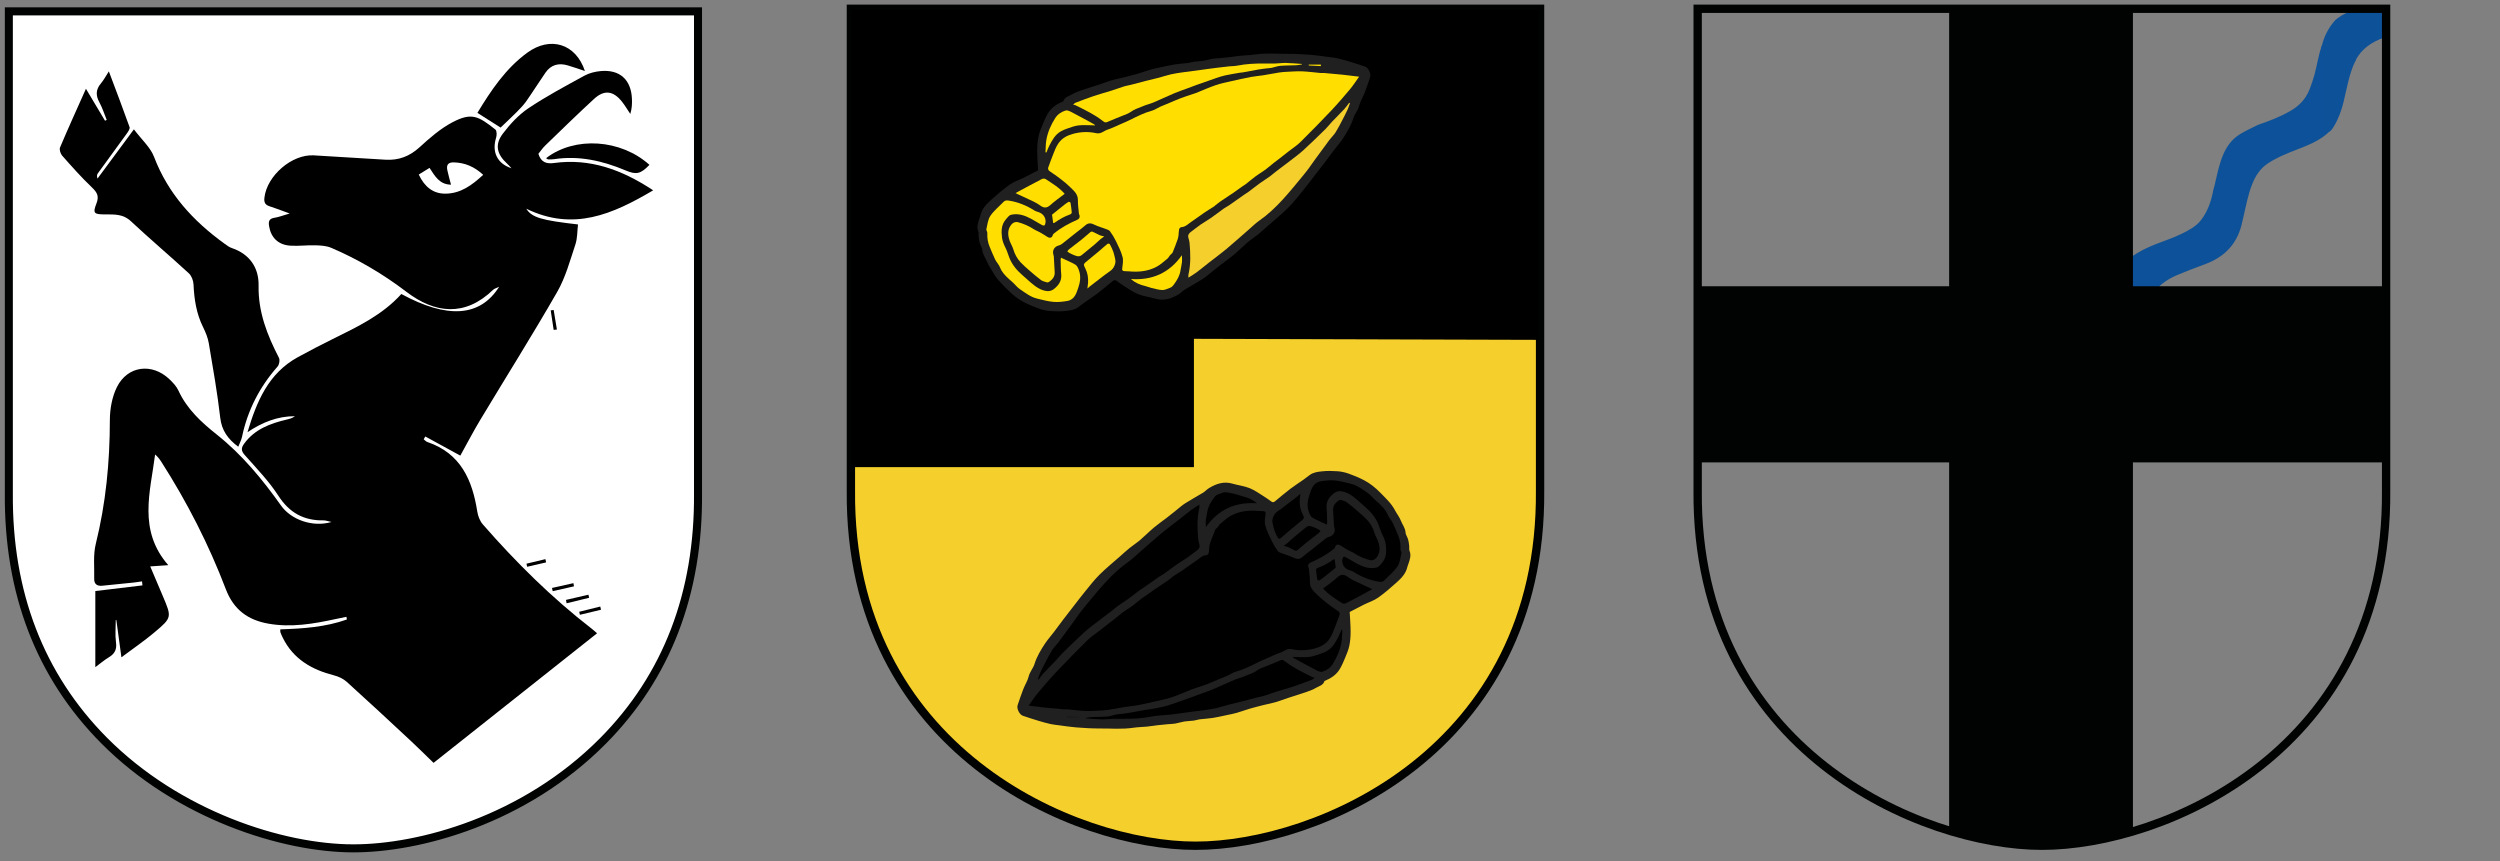
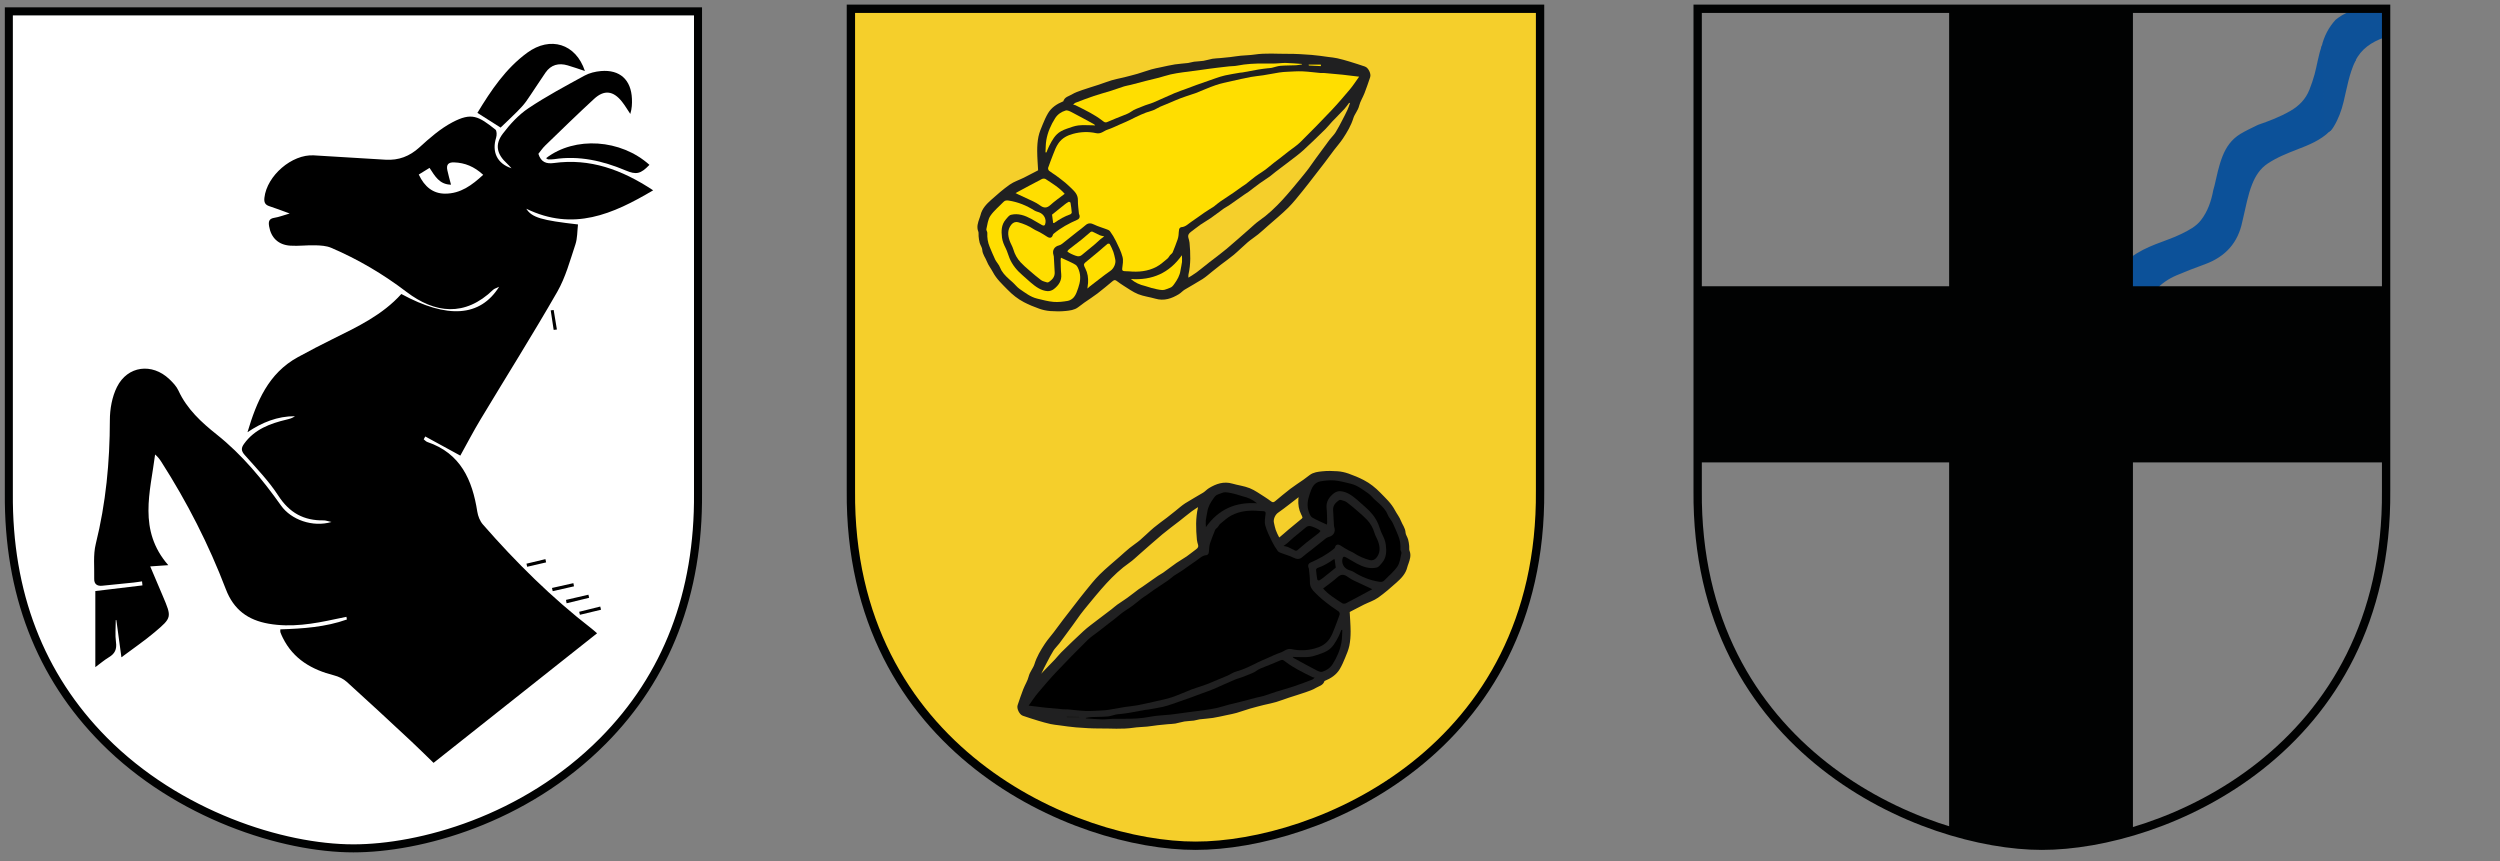
<svg xmlns="http://www.w3.org/2000/svg" version="1.1" id="Ebene_1" x="0px" y="0px" width="900px" height="310px" viewBox="0 0 900 310" enable-background="new 0 0 900 310" xml:space="preserve">
  <rect x="0" y="0" width="900" height="310" fill="#808080" stroke="none" />
  <g>
    <path id="path3797_1_" fill="#F5CF2B" stroke="#010202" stroke-width="3" stroke-linecap="round" d="M306.323,3.149h124.051   h124.049v173.497c0.768,93.721-80.288,127.82-124.049,127.82c-42.995,0-124.818-34.1-124.051-127.82V3.149z" />
-     <polygon points="306.431,3.668 306.431,168.164 429.813,168.164 429.813,121.972 553.944,122.346 553.944,3.668  " />
    <path fill-rule="evenodd" clip-rule="evenodd" fill="#202021" stroke="#202020" stroke-miterlimit="10" d="M374.237,61.594   c-0.124-2.396-0.333-4.819-0.346-7.245c-0.009-1.685,0.102-3.402,0.439-5.047c0.305-1.493,0.938-2.93,1.52-4.352   c0.547-1.332,1.124-2.668,1.854-3.903c1.19-2.015,3.093-3.211,5.213-4.088c0.108-0.045,0.289-0.087,0.304-0.158   c0.314-1.519,1.798-1.696,2.813-2.324c1.146-0.709,2.473-1.147,3.758-1.597c1.972-0.689,3.98-1.272,5.967-1.928   c1.527-0.504,3.025-1.1,4.566-1.56c1.308-0.392,2.658-0.647,3.99-0.961c0.184-0.044,0.369-0.08,0.553-0.127   c1.6-0.418,3.209-0.801,4.796-1.267c1.656-0.486,3.277-1.091,4.938-1.57c1.122-0.324,2.279-0.53,3.424-0.772   c1.678-0.354,3.346-0.757,5.034-1.021c1.564-0.245,3.155-0.307,4.727-0.504c0.717-0.089,1.411-0.369,2.129-0.461   c1.129-0.146,2.279-0.141,3.401-0.32c1.099-0.176,2.163-0.553,3.26-0.744c0.87-0.151,1.765-0.144,2.647-0.226   c1.223-0.112,2.445-0.226,3.664-0.369c1.283-0.151,2.56-0.372,3.843-0.5c1.647-0.164,3.316-0.167,4.948-0.415   c4.001-0.607,8.014-0.224,12.019-0.255c2.814-0.022,5.635,0.173,8.443,0.383c2.032,0.153,4.049,0.487,6.073,0.749   c1.024,0.134,2.063,0.221,3.069,0.447c1.47,0.332,2.926,0.736,4.367,1.172c1.872,0.565,3.732,1.171,5.584,1.801   c0.956,0.324,1.881,2.234,1.559,3.178c-0.651,1.909-1.287,3.826-2.019,5.706c-0.606,1.562-1.566,3.02-1.958,4.625   c-0.408,1.665-1.609,2.899-2.069,4.403c-0.818,2.661-2.209,4.958-3.691,7.224c-0.937,1.426-2.094,2.704-3.13,4.064   c-1.173,1.545-2.308,3.118-3.481,4.662c-1.249,1.642-2.521,3.266-3.787,4.894c-1.37,1.761-2.712,3.545-4.128,5.27   c-1.669,2.029-3.278,4.132-5.139,5.975c-2.318,2.296-4.864,4.361-7.314,6.523c-1.15,1.016-2.274,2.062-3.468,3.027   c-1.211,0.979-2.542,1.813-3.727,2.823c-1.707,1.456-3.282,3.066-4.999,4.512c-1.49,1.253-3.105,2.358-4.651,3.548   c-1.049,0.805-2.071,1.643-3.109,2.463c-1.155,0.914-2.247,1.924-3.481,2.711c-2.107,1.345-4.318,2.521-6.45,3.826   c-0.751,0.46-1.348,1.177-2.102,1.631c-2.477,1.49-5.062,2.417-8.032,1.539c-2.031-0.602-4.194-0.83-6.142-1.613   c-1.837-0.736-3.479-1.963-5.183-3.013c-0.856-0.528-1.67-1.126-2.481-1.722c-0.709-0.521-1.338-0.434-1.989,0.106   c-1.816,1.501-3.612,3.031-5.485,4.46c-1.516,1.158-3.14,2.176-4.702,3.274c-0.758,0.533-1.49,1.104-2.228,1.665   c-1.258,0.958-2.798,1.102-4.255,1.259c-1.814,0.194-3.672,0.159-5.496,0.026c-1.293-0.095-2.608-0.391-3.831-0.825   c-1.842-0.653-3.667-1.401-5.399-2.304c-2.176-1.133-4.069-2.647-5.808-4.436c-1.896-1.95-3.907-3.759-5.192-6.217   c-0.674-1.287-1.641-2.449-2.145-3.791c-0.513-1.365-1.537-2.502-1.62-4.084c-0.044-0.852-0.679-1.658-0.931-2.52   c-0.215-0.738-0.288-1.521-0.378-2.292c-0.071-0.595,0.086-1.262-0.13-1.784c-0.627-1.527-0.121-2.902,0.354-4.305   c0.148-0.442,0.338-0.873,0.443-1.326c0.522-2.266,2.083-3.83,3.708-5.285c2.126-1.902,4.287-3.795,6.614-5.432   c1.499-1.055,3.336-1.625,5.003-2.449c1.549-0.768,3.072-1.582,4.607-2.378C373.659,61.912,373.92,61.766,374.237,61.594z    M489.291,27.604c-2.163-0.263-4.063-0.517-5.969-0.716c-2.163-0.227-4.331-0.412-6.497-0.597   c-0.507-0.043-1.022,0.023-1.529-0.021c-2.129-0.191-4.253-0.492-6.385-0.583c-1.785-0.077-3.581,0.063-5.37,0.145   c-1.003,0.045-2.012,0.112-3.003,0.266c-1.937,0.302-3.859,0.697-5.795,1.004c-1.493,0.238-3.012,0.333-4.495,0.616   c-2.326,0.443-4.637,0.969-6.944,1.501c-1.879,0.433-3.791,0.797-5.607,1.42c-2.421,0.83-4.763,1.889-7.145,2.836   c-0.521,0.207-1.061,0.355-1.592,0.534c-1.315,0.447-2.644,0.861-3.941,1.355c-1.307,0.495-2.58,1.074-3.87,1.61   c-1.158,0.482-2.33,0.929-3.474,1.441c-1.038,0.465-1.995,1.175-3.072,1.464c-2.779,0.746-5.295,2.047-7.841,3.313   c-1.089,0.541-2.218,1.003-3.333,1.488c-1.58,0.688-3.128,1.474-4.759,2.008c-1.334,0.438-2.313,1.643-4.081,1.248   c-2.71-0.605-5.529-0.499-8.25,0.235c-2.1,0.566-3.969,1.5-5.289,3.398c-0.834,1.2-1.345,2.499-1.847,3.831   c-0.624,1.658-1.296,3.3-1.865,4.977c-0.103,0.303,0.075,0.886,0.328,1.092c0.764,0.627,1.649,1.103,2.447,1.69   c1.188,0.876,2.366,1.765,3.498,2.708c0.879,0.732,1.693,1.547,2.517,2.343c1.089,1.054,1.944,2.167,1.915,3.853   c-0.029,1.641,0.235,3.285,0.384,4.928c0.013,0.146,0.143,0.277,0.184,0.425c0.21,0.77-0.035,1.367-0.768,1.687   c-3.038,1.33-5.941,2.881-8.496,5.023c-0.126,0.105-0.265,0.244-0.304,0.392c-0.312,1.152-1.073,1.368-2.152,0.651   c-0.849-0.563-1.728-1.086-2.614-1.585c-0.691-0.388-1.461-0.646-2.119-1.079c-1.754-1.154-3.66-1.97-5.67-2.514   c-0.851-0.229-1.726,0.082-2.313,0.764c-1.525,1.773-1.425,3.809-0.721,5.857c0.373,1.089,1.034,2.086,1.355,3.187   c0.519,1.771,1.389,3.319,2.62,4.647c0.938,1.012,1.992,1.92,3.037,2.827c1.397,1.212,2.792,2.435,4.276,3.536   c0.602,0.447,1.426,0.613,2.166,0.846c0.207,0.065,0.531-0.017,0.717-0.149c1.198-0.851,2.162-1.853,2.063-3.486   c-0.114-1.892-0.204-3.786-0.313-5.679c-0.01-0.187-0.063-0.375-0.123-0.553c-0.531-1.624,0.318-3.059,1.986-3.445   c0.416-0.097,0.826-0.346,1.17-0.613c1.812-1.414,3.6-2.86,5.398-4.29c0.972-0.771,1.999-1.479,2.912-2.313   c1.089-0.992,2.094-0.836,3.317-0.221c1.263,0.635,2.667,0.988,3.994,1.505c0.551,0.215,1.244,0.398,1.558,0.827   c0.816,1.117,1.551,2.316,2.152,3.563c0.891,1.851,1.85,3.714,2.369,5.681c0.346,1.303,0.066,2.809-0.115,4.199   c-0.1,0.75,0.266,0.855,0.74,0.928c0.529,0.079,1.077,0.019,1.613,0.069c3.478,0.335,6.883,0.022,9.998-1.631   c1.43-0.758,2.658-1.911,3.93-2.944c0.398-0.323,0.622-0.855,0.963-1.262c0.288-0.348,0.764-0.596,0.926-0.984   c0.648-1.543,1.224-3.115,1.788-4.691c0.172-0.482,0.259-1.004,0.323-1.516c0.09-0.71,0.055-1.445,0.215-2.137   c0.068-0.299,0.485-0.719,0.762-0.733c1.57-0.081,2.54-1.228,3.708-1.995c1.597-1.049,3.114-2.217,4.693-3.293   c1.098-0.749,2.244-1.426,3.361-2.145c0.212-0.135,0.387-0.325,0.584-0.48c0.6-0.467,1.182-0.959,1.808-1.385   c1.58-1.08,3.191-2.116,4.773-3.193c0.945-0.643,1.857-1.336,2.791-1.995c0.52-0.364,1.075-0.677,1.574-1.063   c1.123-0.87,2.195-1.807,3.336-2.652c1.636-1.213,3.44-2.179,4.974-3.549c1.104-0.987,2.332-1.839,3.501-2.753   c1.235-0.966,2.468-1.937,3.704-2.902c1.368-1.067,2.86-2.01,4.085-3.222c3.761-3.72,7.468-7.499,11.102-11.342   c2.339-2.471,4.558-5.06,6.744-7.667C487.141,30.771,488.106,29.246,489.291,27.604z M427.831,99.961   c1.094-0.709,2.071-1.264,2.961-1.932c1.52-1.143,2.979-2.365,4.477-3.535c2.069-1.616,4.199-3.154,6.211-4.837   c2.777-2.323,5.466-4.754,8.199-7.13c1.204-1.049,2.349-2.186,3.651-3.092c3.101-2.154,5.801-4.739,8.353-7.49   c1.316-1.418,2.561-2.904,3.816-4.38c1.03-1.21,2.034-2.44,3.037-3.673c0.848-1.041,1.703-2.076,2.507-3.152   c0.935-1.25,1.807-2.546,2.723-3.813c0.823-1.14,1.669-2.266,2.502-3.398c0.793-1.08,1.559-2.179,2.379-3.238   c0.697-0.901,1.557-1.695,2.162-2.652c0.895-1.411,1.643-2.916,2.422-4.397c0.66-1.253,1.307-2.515,1.901-3.799   c0.344-0.743,0.576-1.539,0.857-2.311c-0.094-0.044-0.189-0.088-0.285-0.134c-0.572,0.743-1.089,1.537-1.727,2.22   c-1.468,1.578-3.007,3.089-4.491,4.651c-0.783,0.826-1.462,1.755-2.275,2.548c-2.647,2.587-5.291,5.182-8.022,7.679   c-1.502,1.371-3.167,2.567-4.778,3.813c-1.75,1.352-3.529,2.664-5.285,4.008c-0.678,0.52-1.299,1.115-1.992,1.608   c-1.185,0.844-2.428,1.602-3.604,2.453c-1.395,1.008-2.738,2.084-4.114,3.114c-0.44,0.328-0.929,0.591-1.378,0.905   c-1.878,1.315-3.743,2.649-5.63,3.954c-0.584,0.405-1.246,0.7-1.824,1.113c-1.597,1.145-3.146,2.357-4.759,3.48   c-1.212,0.843-2.518,1.549-3.731,2.388c-1.142,0.788-2.194,1.701-3.325,2.505c-0.789,0.561-1.211,1.209-0.938,2.2   c0.159,0.576,0.352,1.155,0.405,1.745c0.349,3.845,0.488,7.686-0.394,11.492C427.768,99.191,427.831,99.537,427.831,99.961z    M468.718,23.183c-0.007-0.058-0.016-0.114-0.024-0.171c-1.92-0.127-3.838-0.312-5.76-0.36c-1.272-0.032-2.548,0.16-3.824,0.199   c-1.311,0.041-2.622,0.039-3.935,0.018c-3.284-0.052-6.535,0.111-9.783,0.753c-2.327,0.459-4.739,0.48-7.108,0.747   c-1.833,0.206-3.658,0.491-5.489,0.734c-2.37,0.314-4.745,0.603-7.112,0.941c-1.429,0.205-2.862,0.42-4.269,0.741   c-1.42,0.325-2.802,0.81-4.213,1.18c-1.565,0.411-3.148,0.759-4.716,1.159c-1.816,0.463-3.624,0.96-5.44,1.424   c-0.785,0.201-1.599,0.302-2.369,0.544c-1.548,0.485-3.065,1.067-4.612,1.553c-2.084,0.657-4.202,1.207-6.271,1.903   c-2.251,0.758-4.466,1.624-6.687,2.467c-0.242,0.093-0.421,0.354-0.773,0.663c0.459,0.105,0.656,0.111,0.816,0.192   c1.762,0.886,3.547,1.731,5.267,2.695c1.449,0.814,2.896,1.673,4.206,2.69c1.247,0.97,1.295,1.025,2.757,0.348   c1.574-0.729,3.222-1.298,4.821-1.971c1.001-0.42,2.086-0.757,2.937-1.393c1.281-0.958,2.79-1.332,4.193-1.96   c1.271-0.569,2.661-0.865,3.946-1.407c2.506-1.058,4.962-2.235,7.467-3.3c1.413-0.603,2.882-1.081,4.327-1.618   c1.233-0.459,2.462-0.94,3.703-1.382c2.273-0.812,4.55-1.618,6.836-2.396c1.122-0.382,2.252-0.769,3.406-1.022   c1.77-0.388,3.564-0.665,5.352-0.979c0.31-0.055,0.63-0.042,0.939-0.098c1.959-0.355,3.916-0.738,5.878-1.077   c1.012-0.174,2.036-0.279,3.058-0.407c0.532-0.066,1.076-0.067,1.598-0.179c1.033-0.22,2.043-0.631,3.083-0.719   c1.88-0.158,3.777-0.113,5.665-0.203C467.301,23.458,468.009,23.29,468.718,23.183z M381.949,92.773   c-0.038,0.256-0.123,0.54-0.115,0.82c0.052,1.704,0.034,3.417,0.208,5.109c0.245,2.385-0.947,4.027-2.652,5.361   c-0.592,0.462-1.504,0.791-2.24,0.74c-2.452-0.166-4.331-1.619-6.132-3.137c-0.993-0.838-1.929-1.744-2.915-2.59   c-2.002-1.713-3.657-3.69-4.675-6.143c-0.485-1.17-0.795-2.42-1.358-3.547c-0.623-1.246-1.173-2.467-1.348-3.877   c-0.289-2.334-0.269-4.579,1.344-6.482c0.554-0.654,1.173-1.525,1.908-1.707c2.609-0.645,5.02,0.254,7.302,1.477   c1.277,0.684,2.49,1.487,3.769,2.172c0.369,0.198,0.962,0.477,1.198-0.223c0.594-1.754-0.356-3.632-2.138-4.305   c-0.578-0.218-1.213-0.348-1.724-0.672c-2.835-1.795-5.859-3.041-9.196-3.561c-0.805-0.126-1.385-0.1-1.945,0.486   c-1.588,1.658-3.438,3.133-4.706,5.004c-0.897,1.322-1.06,3.162-1.444,4.796c-0.093,0.394,0.367,0.892,0.346,1.33   c-0.084,1.757,0.161,3.439,0.852,5.056c0.643,1.502,1.237,3.027,1.947,4.495c0.379,0.782,0.99,1.448,1.435,2.204   c0.341,0.582,0.529,1.254,0.882,1.827c1.01,1.642,2.465,2.87,3.899,4.121c0.92,0.804,1.655,1.85,2.652,2.526   c1.956,1.329,3.846,2.85,6.214,3.426c1.959,0.476,3.93,1.021,5.925,1.193c1.706,0.148,3.476-0.066,5.174-0.363   c0.799-0.14,1.677-0.702,2.2-1.336c0.766-0.929,1.129-2.118,1.536-3.295c0.754-2.178,1.03-4.272,0.247-6.431   c-0.261-0.716-0.633-1.601-1.224-1.949C385.572,94.357,383.826,93.658,381.949,92.773z M391.459,103.883   c0.405-0.359,0.642-0.594,0.901-0.796c1.152-0.898,2.306-1.796,3.469-2.679c1.31-0.994,2.601-2.02,3.959-2.943   c1.195-0.813,2.037-2.683,1.698-4.092c-0.215-0.896-0.358-1.816-0.668-2.68c-0.353-0.982-0.825-1.929-1.317-2.852   c-0.071-0.131-0.648-0.178-0.814-0.043c-1.093,0.884-2.122,1.846-3.201,2.75c-1.613,1.352-3.26,2.664-4.865,4.023   c-0.221,0.186-0.44,0.566-0.403,0.82c0.064,0.441,0.306,0.865,0.515,1.275c0.833,1.631,1.079,3.369,0.97,5.17   C391.662,102.467,391.556,103.09,391.459,103.883z M365.588,69.506c0.255,0.129,0.544,0.287,0.844,0.427   c1.837,0.853,3.686,1.676,5.505,2.56c0.84,0.408,1.678,0.859,2.424,1.417c1.301,0.972,2.403,1.146,3.741-0.07   c1.623-1.474,3.45-2.722,5.188-4.067c-1.938-2.229-4.451-3.718-6.874-5.312c-0.318-0.208-0.971-0.202-1.323-0.019   C371.942,66.076,368.823,67.771,365.588,69.506z M407.095,100.451c1.557,1.328,3.264,2.084,5.137,2.508   c0.784,0.178,1.529,0.527,2.313,0.709c1.307,0.307,2.627,0.705,3.951,0.748c0.868,0.029,1.753-0.5,2.631-0.775   c0.77-0.24,1.175-0.799,1.641-1.449c1.062-1.484,1.949-2.988,2.208-4.826c0.142-1.012,0.438-2.006,0.541-3.021   c0.084-0.813-0.018-1.643-0.038-2.466C420.896,98.34,414.757,100.973,407.095,100.451z M376.374,54.867   c0.116-0.002,0.233-0.005,0.351-0.008c0.331-0.783,0.609-1.594,0.999-2.346c1.035-2,2.084-4.016,4.135-5.199   c0.715-0.413,1.491-0.746,2.277-1.007c1.334-0.445,2.675-0.986,4.052-1.152c1.665-0.201,3.37-0.055,5.058-0.051   c0.336,0,0.672,0.037,1.008,0.057c-0.225-0.362-0.491-0.49-0.75-0.63c-2.528-1.369-5.041-2.769-7.595-4.088   c-0.703-0.364-1.63-0.845-2.276-0.658c-1.538,0.443-2.907,1.382-3.788,2.78c-1.523,2.414-2.675,5.015-3.164,7.836   C376.425,51.863,376.466,53.378,376.374,54.867z M397.521,85.086c-0.691-0.16-1.147-0.195-1.539-0.371   c-0.906-0.408-1.775-0.904-2.682-1.313c-0.184-0.083-0.535-0.024-0.696,0.106c-1.091,0.896-2.127,1.859-3.229,2.742   c-1.494,1.197-3.038,2.333-4.546,3.516c-0.24,0.188-0.401,0.478-0.6,0.721c0.207,0.167,0.397,0.369,0.626,0.496   c0.49,0.27,0.984,0.538,1.503,0.739c1.025,0.397,2.047,0.97,3.127,0.057c1.522-1.286,3.088-2.521,4.616-3.802   c0.724-0.606,1.393-1.279,2.106-1.898C396.577,85.758,396.99,85.484,397.521,85.086z M379.139,80.295   c0.185-0.033,0.367-0.014,0.48-0.094c1.77-1.246,3.617-2.338,5.683-3.04c0.234-0.079,0.545-0.452,0.528-0.667   c-0.09-1.18-0.248-2.357-0.45-3.523c-0.025-0.147-0.531-0.383-0.67-0.311c-0.551,0.295-1.066,0.67-1.559,1.061   c-1.523,1.209-3.033,2.438-4.418,3.555C378.874,78.322,378.998,79.25,379.139,80.295z M475.521,23.802   c-0.005-0.181-0.012-0.362-0.016-0.543c-1.446,0-2.895,0-4.388,0c0.008,0.052,0.021,0.316,0.051,0.318   C472.617,23.666,474.069,23.732,475.521,23.802z" />
    <path fill-rule="evenodd" clip-rule="evenodd" fill="#FFDE00" d="M489.291,27.604c-1.185,1.643-2.15,3.167-3.3,4.538   c-2.187,2.607-4.405,5.196-6.744,7.667c-3.634,3.843-7.341,7.622-11.102,11.342c-1.225,1.212-2.717,2.155-4.085,3.222   c-1.236,0.966-2.469,1.937-3.704,2.902c-1.169,0.914-2.396,1.766-3.501,2.753c-1.533,1.37-3.338,2.336-4.974,3.549   c-1.141,0.846-2.213,1.782-3.336,2.652c-0.499,0.386-1.055,0.698-1.574,1.063c-0.934,0.659-1.846,1.353-2.791,1.995   c-1.582,1.077-3.193,2.113-4.773,3.193c-0.626,0.426-1.208,0.918-1.808,1.385c-0.197,0.155-0.372,0.346-0.584,0.48   c-1.117,0.719-2.264,1.396-3.361,2.145c-1.579,1.076-3.097,2.244-4.693,3.293c-1.168,0.768-2.138,1.914-3.708,1.995   c-0.276,0.015-0.693,0.435-0.762,0.733c-0.16,0.691-0.125,1.427-0.215,2.137c-0.064,0.512-0.151,1.033-0.323,1.516   c-0.564,1.576-1.14,3.148-1.788,4.691c-0.162,0.389-0.638,0.637-0.926,0.984c-0.341,0.406-0.564,0.938-0.963,1.262   c-1.271,1.033-2.5,2.187-3.93,2.944c-3.115,1.653-6.521,1.966-9.998,1.631c-0.536-0.051-1.084,0.01-1.613-0.069   c-0.475-0.072-0.84-0.178-0.74-0.928c0.182-1.391,0.461-2.896,0.115-4.199c-0.52-1.967-1.479-3.83-2.369-5.681   c-0.602-1.247-1.336-2.446-2.152-3.563c-0.313-0.429-1.007-0.612-1.558-0.827c-1.327-0.517-2.731-0.87-3.994-1.505   c-1.224-0.615-2.229-0.771-3.317,0.221c-0.913,0.834-1.94,1.542-2.912,2.313c-1.799,1.43-3.587,2.876-5.398,4.29   c-0.344,0.268-0.754,0.517-1.17,0.613c-1.668,0.387-2.518,1.821-1.986,3.445c0.06,0.178,0.113,0.366,0.123,0.553   c0.108,1.893,0.198,3.787,0.313,5.679c0.099,1.634-0.865,2.636-2.063,3.486c-0.186,0.133-0.51,0.215-0.717,0.149   c-0.74-0.232-1.564-0.398-2.166-0.846c-1.484-1.102-2.879-2.324-4.276-3.536c-1.045-0.907-2.099-1.815-3.037-2.827   c-1.231-1.328-2.102-2.877-2.62-4.647c-0.321-1.101-0.982-2.098-1.355-3.187c-0.704-2.049-0.805-4.084,0.721-5.857   c0.588-0.682,1.463-0.992,2.313-0.764c2.01,0.544,3.916,1.359,5.67,2.514c0.658,0.433,1.428,0.691,2.119,1.079   c0.887,0.499,1.766,1.021,2.614,1.585c1.079,0.717,1.841,0.501,2.152-0.651c0.039-0.147,0.178-0.286,0.304-0.392   c2.555-2.143,5.458-3.693,8.496-5.023c0.732-0.319,0.978-0.917,0.768-1.687c-0.041-0.147-0.171-0.279-0.184-0.425   c-0.148-1.643-0.413-3.287-0.384-4.928c0.029-1.686-0.826-2.799-1.915-3.853c-0.823-0.796-1.638-1.61-2.517-2.343   c-1.132-0.943-2.311-1.832-3.498-2.708c-0.798-0.588-1.684-1.063-2.447-1.69c-0.253-0.206-0.431-0.789-0.328-1.092   c0.569-1.677,1.241-3.318,1.865-4.977c0.502-1.332,1.013-2.631,1.847-3.831c1.32-1.899,3.189-2.832,5.289-3.398   c2.721-0.733,5.54-0.84,8.25-0.235c1.769,0.396,2.747-0.809,4.081-1.248c1.631-0.535,3.179-1.321,4.759-2.008   c1.115-0.484,2.244-0.947,3.333-1.488c2.546-1.266,5.062-2.567,7.841-3.313c1.077-0.289,2.034-1,3.072-1.464   c1.144-0.513,2.315-0.959,3.474-1.441c1.29-0.537,2.563-1.115,3.87-1.61c1.298-0.494,2.626-0.908,3.941-1.355   c0.531-0.179,1.071-0.327,1.592-0.534c2.382-0.948,4.724-2.006,7.145-2.836c1.816-0.623,3.729-0.987,5.607-1.42   c2.308-0.532,4.618-1.058,6.944-1.501c1.483-0.283,3.002-0.377,4.495-0.616c1.936-0.308,3.858-0.703,5.795-1.004   c0.991-0.154,2-0.221,3.003-0.266c1.789-0.082,3.585-0.221,5.37-0.145c2.132,0.091,4.256,0.392,6.385,0.583   c0.507,0.044,1.022-0.021,1.529,0.021c2.166,0.185,4.334,0.37,6.497,0.597C485.228,27.086,487.128,27.341,489.291,27.604z" />
    <path fill-rule="evenodd" clip-rule="evenodd" fill="#F5CF2B" d="M427.831,99.961c0-0.424-0.063-0.77,0.009-1.084   c0.882-3.807,0.742-7.647,0.394-11.492c-0.054-0.59-0.246-1.169-0.405-1.745c-0.272-0.991,0.149-1.64,0.938-2.2   c1.131-0.804,2.184-1.717,3.325-2.505c1.214-0.839,2.52-1.545,3.731-2.388c1.612-1.123,3.162-2.336,4.759-3.48   c0.578-0.413,1.24-0.708,1.824-1.113c1.887-1.305,3.752-2.639,5.63-3.954c0.449-0.314,0.938-0.577,1.378-0.905   c1.376-1.03,2.72-2.106,4.114-3.114c1.177-0.852,2.42-1.609,3.604-2.453c0.693-0.493,1.314-1.089,1.992-1.608   c1.756-1.344,3.535-2.656,5.285-4.008c1.611-1.246,3.276-2.442,4.778-3.813c2.731-2.497,5.375-5.091,8.022-7.679   c0.813-0.793,1.492-1.722,2.275-2.548c1.484-1.563,3.023-3.074,4.491-4.651c0.638-0.683,1.154-1.477,1.727-2.22   c0.096,0.045,0.191,0.09,0.285,0.134c-0.281,0.772-0.514,1.568-0.857,2.311c-0.595,1.284-1.241,2.546-1.901,3.799   c-0.779,1.481-1.527,2.986-2.422,4.397c-0.605,0.957-1.465,1.751-2.162,2.652c-0.82,1.059-1.586,2.158-2.379,3.238   c-0.833,1.133-1.679,2.259-2.502,3.398c-0.916,1.267-1.788,2.563-2.723,3.813c-0.804,1.076-1.659,2.111-2.507,3.152   c-1.003,1.232-2.007,2.463-3.037,3.673c-1.256,1.476-2.5,2.962-3.816,4.38c-2.552,2.751-5.252,5.336-8.353,7.49   c-1.303,0.906-2.447,2.043-3.651,3.092c-2.733,2.376-5.422,4.807-8.199,7.13c-2.012,1.683-4.142,3.221-6.211,4.837   c-1.497,1.17-2.957,2.393-4.477,3.535C429.902,98.697,428.925,99.252,427.831,99.961z" />
    <path fill-rule="evenodd" clip-rule="evenodd" fill="#FFDE00" d="M468.718,23.183c-0.709,0.107-1.417,0.276-2.132,0.309   c-1.888,0.089-3.785,0.044-5.665,0.203c-1.04,0.088-2.05,0.5-3.083,0.719c-0.521,0.112-1.065,0.113-1.598,0.179   c-1.021,0.128-2.046,0.233-3.058,0.407c-1.962,0.339-3.919,0.722-5.878,1.077c-0.31,0.056-0.63,0.042-0.939,0.098   c-1.787,0.314-3.582,0.591-5.352,0.979c-1.154,0.253-2.284,0.641-3.406,1.022c-2.286,0.777-4.563,1.584-6.836,2.396   c-1.241,0.442-2.47,0.923-3.703,1.382c-1.445,0.537-2.914,1.016-4.327,1.618c-2.505,1.065-4.961,2.242-7.467,3.3   c-1.285,0.542-2.676,0.838-3.946,1.407c-1.403,0.629-2.912,1.002-4.193,1.96c-0.851,0.636-1.936,0.972-2.937,1.393   c-1.6,0.672-3.247,1.242-4.821,1.971c-1.462,0.677-1.51,0.622-2.757-0.348c-1.311-1.017-2.757-1.876-4.206-2.69   c-1.72-0.964-3.505-1.809-5.267-2.695c-0.16-0.082-0.357-0.087-0.816-0.192c0.353-0.309,0.531-0.569,0.773-0.663   c2.221-0.843,4.436-1.709,6.687-2.467c2.069-0.697,4.188-1.246,6.271-1.903c1.547-0.486,3.064-1.068,4.612-1.553   c0.771-0.242,1.584-0.343,2.369-0.544c1.816-0.464,3.624-0.961,5.44-1.424c1.567-0.4,3.15-0.748,4.716-1.159   c1.411-0.37,2.793-0.854,4.213-1.18c1.406-0.321,2.84-0.537,4.269-0.741c2.367-0.338,4.742-0.626,7.112-0.941   c1.831-0.243,3.656-0.528,5.489-0.734c1.391-0.156,2.769-0.356,4.163-0.482c0.582-0.052,1.171-0.069,1.755-0.113   c0.191-0.014,0.383-0.032,0.572-0.055c0.207-0.025,0.415-0.056,0.618-0.096c3.248-0.642,6.499-0.805,9.783-0.753   c1.313,0.021,2.624,0.023,3.935-0.018c1.276-0.039,2.552-0.231,3.824-0.199c1.922,0.048,3.84,0.232,5.76,0.36   C468.702,23.068,468.711,23.125,468.718,23.183z" />
    <path fill-rule="evenodd" clip-rule="evenodd" fill="#FFDE00" d="M381.949,92.773c1.877,0.885,3.623,1.584,5.225,2.528   c0.591,0.349,0.963,1.233,1.224,1.949c0.783,2.158,0.507,4.253-0.247,6.431c-0.407,1.177-0.771,2.366-1.536,3.295   c-0.523,0.634-1.401,1.196-2.2,1.336c-1.698,0.297-3.468,0.512-5.174,0.363c-1.995-0.173-3.966-0.718-5.925-1.193   c-2.368-0.576-4.258-2.097-6.214-3.426c-0.997-0.677-1.732-1.723-2.652-2.526c-1.435-1.251-2.89-2.479-3.899-4.121   c-0.353-0.573-0.541-1.245-0.882-1.827c-0.444-0.756-1.056-1.422-1.435-2.204c-0.71-1.468-1.305-2.993-1.947-4.495   c-0.69-1.616-0.936-3.299-0.852-5.056c0.021-0.438-0.438-0.937-0.346-1.33c0.385-1.634,0.547-3.474,1.444-4.796   c1.269-1.871,3.118-3.346,4.706-5.004c0.561-0.586,1.141-0.612,1.945-0.486c3.337,0.52,6.361,1.766,9.196,3.561   c0.511,0.324,1.146,0.454,1.724,0.672c1.781,0.673,2.731,2.551,2.138,4.305c-0.236,0.699-0.829,0.421-1.198,0.223   c-1.278-0.685-2.491-1.488-3.769-2.172c-2.282-1.223-4.692-2.121-7.302-1.477c-0.735,0.182-1.354,1.053-1.908,1.707   c-1.612,1.903-1.633,4.148-1.344,6.482c0.175,1.41,0.725,2.631,1.348,3.877c0.563,1.127,0.873,2.377,1.358,3.547   c1.018,2.452,2.673,4.43,4.675,6.143c0.986,0.846,1.922,1.752,2.915,2.59c1.801,1.518,3.68,2.971,6.132,3.137   c0.736,0.051,1.648-0.278,2.24-0.74c1.705-1.334,2.897-2.977,2.652-5.361c-0.174-1.692-0.156-3.405-0.208-5.109   C381.826,93.313,381.911,93.029,381.949,92.773z" />
    <path fill-rule="evenodd" clip-rule="evenodd" fill="#FFDE00" d="M391.459,103.883c0.097-0.793,0.203-1.416,0.242-2.045   c0.109-1.801-0.137-3.539-0.97-5.17c-0.209-0.41-0.45-0.834-0.515-1.275c-0.037-0.254,0.183-0.635,0.403-0.82   c1.605-1.359,3.252-2.672,4.865-4.023c1.079-0.904,2.108-1.866,3.201-2.75c0.166-0.135,0.743-0.088,0.814,0.043   c0.492,0.923,0.965,1.869,1.317,2.852c0.31,0.863,0.453,1.784,0.668,2.68c0.339,1.409-0.503,3.279-1.698,4.092   c-1.358,0.924-2.649,1.949-3.959,2.943c-1.163,0.883-2.316,1.78-3.469,2.679C392.101,103.289,391.864,103.523,391.459,103.883z" />
    <path fill-rule="evenodd" clip-rule="evenodd" fill="#FFDE00" d="M365.588,69.506c3.235-1.734,6.354-3.43,9.505-5.064   c0.353-0.184,1.005-0.189,1.323,0.019c2.423,1.594,4.936,3.083,6.874,5.312c-1.738,1.346-3.565,2.594-5.188,4.067   c-1.338,1.217-2.44,1.042-3.741,0.07c-0.746-0.558-1.584-1.009-2.424-1.417c-1.819-0.884-3.668-1.707-5.505-2.56   C366.132,69.793,365.843,69.635,365.588,69.506z" />
    <path fill-rule="evenodd" clip-rule="evenodd" fill="#FFDE00" d="M407.095,100.451c7.662,0.521,13.802-2.111,18.384-8.573   c0.021,0.823,0.122,1.653,0.038,2.466c-0.103,1.016-0.399,2.01-0.541,3.021c-0.259,1.838-1.146,3.342-2.208,4.826   c-0.466,0.65-0.871,1.209-1.641,1.449c-0.878,0.275-1.763,0.805-2.631,0.775c-1.324-0.043-2.645-0.441-3.951-0.748   c-0.784-0.182-1.529-0.531-2.313-0.709C410.358,102.535,408.651,101.779,407.095,100.451z" />
    <path fill-rule="evenodd" clip-rule="evenodd" fill="#FFDE00" d="M376.374,54.867c0.092-1.489,0.051-3.004,0.306-4.466   c0.489-2.822,1.641-5.422,3.164-7.836c0.881-1.397,2.25-2.336,3.788-2.78c0.646-0.187,1.573,0.294,2.276,0.658   c2.554,1.32,5.066,2.72,7.595,4.088c0.259,0.14,0.525,0.268,0.75,0.63c-0.336-0.02-0.672-0.056-1.008-0.057   c-1.688-0.004-3.393-0.149-5.058,0.051c-1.377,0.166-2.718,0.707-4.052,1.152c-0.786,0.261-1.563,0.594-2.277,1.007   c-2.051,1.183-3.1,3.199-4.135,5.199c-0.39,0.752-0.668,1.563-0.999,2.346C376.607,54.862,376.49,54.865,376.374,54.867z" />
    <path fill-rule="evenodd" clip-rule="evenodd" fill="#FFDE00" d="M397.521,85.086c-0.53,0.398-0.943,0.672-1.313,0.992   c-0.714,0.619-1.383,1.292-2.106,1.898c-1.528,1.28-3.094,2.516-4.616,3.802c-1.08,0.913-2.102,0.341-3.127-0.057   c-0.519-0.201-1.013-0.47-1.503-0.739c-0.229-0.127-0.419-0.329-0.626-0.496c0.198-0.243,0.359-0.533,0.6-0.721   c1.508-1.183,3.052-2.318,4.546-3.516c1.103-0.883,2.139-1.846,3.229-2.742c0.161-0.131,0.513-0.189,0.696-0.106   c0.906,0.409,1.775,0.905,2.682,1.313C396.373,84.891,396.829,84.926,397.521,85.086z" />
    <path fill-rule="evenodd" clip-rule="evenodd" fill="#FFDE00" d="M379.139,80.295c-0.141-1.045-0.265-1.973-0.405-3.02   c1.385-1.117,2.895-2.346,4.418-3.555c0.492-0.391,1.008-0.766,1.559-1.061c0.139-0.072,0.645,0.163,0.67,0.311   c0.202,1.166,0.36,2.344,0.45,3.523c0.017,0.215-0.294,0.588-0.528,0.667c-2.065,0.702-3.913,1.794-5.683,3.04   C379.506,80.281,379.323,80.262,379.139,80.295z" />
    <path fill-rule="evenodd" clip-rule="evenodd" fill="#FFDE00" d="M475.521,23.802c-1.451-0.07-2.903-0.136-4.353-0.225   c-0.03-0.002-0.043-0.266-0.051-0.318c1.493,0,2.941,0,4.388,0C475.509,23.44,475.516,23.621,475.521,23.802z" />
    <path fill-rule="evenodd" clip-rule="evenodd" fill="#202021" stroke="#202020" stroke-miterlimit="10" d="M485.373,220.037   c0.123,2.395,0.332,4.818,0.345,7.244c0.008,1.686-0.104,3.402-0.438,5.049c-0.307,1.492-0.938,2.93-1.521,4.352   c-0.546,1.33-1.122,2.668-1.854,3.902c-1.192,2.014-3.094,3.211-5.213,4.088c-0.109,0.045-0.289,0.088-0.303,0.158   c-0.315,1.52-1.8,1.697-2.814,2.324c-1.144,0.709-2.471,1.148-3.757,1.598c-1.973,0.689-3.981,1.273-5.966,1.93   c-1.527,0.502-3.026,1.1-4.566,1.559c-1.31,0.391-2.659,0.646-3.991,0.961c-0.184,0.045-0.369,0.08-0.552,0.127   c-1.6,0.418-3.21,0.801-4.796,1.266c-1.657,0.488-3.279,1.092-4.938,1.572c-1.122,0.322-2.279,0.529-3.425,0.771   c-1.677,0.354-3.345,0.758-5.035,1.021c-1.563,0.244-3.154,0.305-4.725,0.504c-0.719,0.09-1.412,0.367-2.129,0.461   c-1.13,0.146-2.28,0.141-3.403,0.32c-1.099,0.174-2.162,0.553-3.259,0.744c-0.869,0.15-1.764,0.143-2.647,0.225   c-1.224,0.113-2.445,0.227-3.665,0.367c-1.282,0.152-2.558,0.373-3.843,0.502c-1.646,0.164-3.315,0.166-4.947,0.416   c-4.001,0.605-8.014,0.221-12.019,0.254c-2.814,0.021-5.635-0.174-8.444-0.385c-2.03-0.152-4.048-0.486-6.072-0.748   c-1.026-0.135-2.063-0.221-3.068-0.447c-1.471-0.332-2.926-0.736-4.368-1.172c-1.871-0.564-3.731-1.172-5.584-1.801   c-0.955-0.322-1.881-2.234-1.559-3.178c0.65-1.908,1.287-3.826,2.018-5.705c0.608-1.563,1.566-3.02,1.96-4.625   c0.407-1.664,1.607-2.898,2.069-4.402c0.817-2.66,2.208-4.959,3.691-7.225c0.935-1.426,2.094-2.703,3.128-4.064   c1.175-1.545,2.309-3.117,3.483-4.662c1.248-1.643,2.519-3.266,3.785-4.893c1.371-1.762,2.712-3.545,4.128-5.27   c1.669-2.031,3.28-4.131,5.14-5.975c2.318-2.297,4.865-4.361,7.314-6.523c1.15-1.016,2.275-2.063,3.468-3.027   c1.211-0.98,2.542-1.814,3.728-2.824c1.706-1.455,3.281-3.066,4.999-4.51c1.49-1.254,3.104-2.361,4.65-3.549   c1.048-0.807,2.072-1.643,3.11-2.463c1.153-0.914,2.246-1.924,3.48-2.711c2.105-1.344,4.318-2.521,6.449-3.826   c0.752-0.461,1.348-1.178,2.104-1.631c2.475-1.49,5.062-2.418,8.031-1.539c2.03,0.6,4.193,0.828,6.143,1.611   c1.836,0.738,3.479,1.965,5.181,3.014c0.858,0.527,1.672,1.127,2.483,1.723c0.708,0.52,1.336,0.434,1.987-0.105   c1.817-1.504,3.613-3.033,5.485-4.463c1.518-1.156,3.139-2.174,4.702-3.273c0.76-0.533,1.491-1.104,2.228-1.666   c1.258-0.957,2.799-1.102,4.256-1.258c1.813-0.193,3.672-0.16,5.495-0.025c1.294,0.094,2.608,0.391,3.832,0.826   c1.843,0.652,3.667,1.4,5.398,2.303c2.177,1.133,4.071,2.646,5.809,4.436c1.897,1.949,3.906,3.758,5.192,6.217   c0.672,1.287,1.641,2.449,2.145,3.791c0.514,1.363,1.537,2.5,1.62,4.084c0.043,0.852,0.679,1.656,0.93,2.518   c0.216,0.738,0.29,1.523,0.38,2.293c0.07,0.596-0.087,1.262,0.129,1.785c0.627,1.527,0.12,2.902-0.354,4.305   c-0.149,0.441-0.339,0.873-0.443,1.324c-0.522,2.268-2.085,3.832-3.71,5.285c-2.125,1.904-4.286,3.795-6.613,5.434   c-1.499,1.055-3.335,1.625-5.002,2.447c-1.549,0.77-3.074,1.584-4.608,2.379C485.95,219.719,485.688,219.865,485.373,220.037z    M370.319,254.027c2.162,0.262,4.063,0.516,5.969,0.717c2.161,0.225,4.329,0.41,6.497,0.596c0.505,0.045,1.022-0.023,1.527,0.02   c2.13,0.193,4.253,0.492,6.386,0.586c1.785,0.074,3.582-0.064,5.371-0.146c1.002-0.045,2.012-0.111,3.002-0.266   c1.938-0.301,3.859-0.695,5.795-1.006c1.493-0.236,3.012-0.332,4.494-0.613c2.327-0.443,4.638-0.971,6.945-1.502   c1.879-0.434,3.791-0.795,5.608-1.42c2.421-0.83,4.763-1.889,7.144-2.836c0.52-0.207,1.062-0.355,1.591-0.535   c1.316-0.445,2.646-0.861,3.943-1.354c1.306-0.496,2.579-1.074,3.868-1.609c1.159-0.482,2.332-0.932,3.476-1.443   c1.036-0.465,1.995-1.176,3.072-1.465c2.776-0.744,5.294-2.045,7.841-3.313c1.089-0.539,2.217-1.002,3.333-1.488   c1.578-0.688,3.127-1.473,4.758-2.008c1.334-0.438,2.313-1.643,4.079-1.246c2.712,0.604,5.532,0.498,8.253-0.236   c2.099-0.566,3.967-1.5,5.289-3.398c0.832-1.201,1.343-2.498,1.847-3.83c0.624-1.658,1.296-3.301,1.864-4.979   c0.103-0.303-0.077-0.885-0.327-1.092c-0.765-0.625-1.649-1.102-2.448-1.689c-1.187-0.875-2.366-1.764-3.499-2.707   c-0.879-0.732-1.692-1.549-2.517-2.344c-1.088-1.053-1.942-2.166-1.913-3.852c0.027-1.641-0.236-3.287-0.386-4.928   c-0.012-0.146-0.142-0.277-0.183-0.424c-0.209-0.771,0.036-1.369,0.768-1.688c3.038-1.33,5.941-2.881,8.497-5.023   c0.125-0.105,0.264-0.246,0.304-0.393c0.31-1.15,1.071-1.367,2.152-0.648c0.848,0.563,1.725,1.082,2.613,1.582   c0.69,0.389,1.46,0.646,2.117,1.08c1.756,1.154,3.662,1.969,5.672,2.512c0.85,0.23,1.726-0.08,2.313-0.764   c1.525-1.771,1.425-3.807,0.722-5.855c-0.374-1.09-1.035-2.086-1.356-3.188c-0.518-1.77-1.39-3.318-2.621-4.646   c-0.938-1.012-1.991-1.92-3.035-2.828c-1.398-1.213-2.794-2.436-4.276-3.535c-0.604-0.447-1.426-0.613-2.167-0.846   c-0.208-0.066-0.532,0.016-0.717,0.148c-1.198,0.852-2.162,1.854-2.064,3.488c0.115,1.891,0.205,3.785,0.314,5.678   c0.01,0.186,0.063,0.373,0.121,0.553c0.531,1.623-0.317,3.057-1.985,3.445c-0.417,0.096-0.826,0.346-1.171,0.613   c-1.811,1.414-3.598,2.859-5.396,4.291c-0.973,0.77-2,1.479-2.913,2.313c-1.088,0.992-2.094,0.836-3.317,0.221   c-1.264-0.637-2.666-0.99-3.994-1.506c-0.55-0.215-1.245-0.398-1.557-0.826c-0.818-1.117-1.553-2.318-2.152-3.564   c-0.891-1.85-1.851-3.713-2.371-5.68c-0.345-1.303-0.066-2.809,0.117-4.199c0.099-0.75-0.266-0.857-0.742-0.928   c-0.528-0.078-1.077-0.02-1.611-0.07c-3.479-0.334-6.884-0.021-9.999,1.631c-1.429,0.758-2.658,1.91-3.93,2.945   c-0.398,0.324-0.622,0.854-0.962,1.262c-0.289,0.346-0.764,0.596-0.927,0.984c-0.648,1.541-1.223,3.115-1.787,4.691   c-0.172,0.482-0.259,1.004-0.323,1.514c-0.091,0.711-0.055,1.445-0.216,2.139c-0.069,0.299-0.485,0.719-0.761,0.732   c-1.571,0.08-2.542,1.227-3.709,1.994c-1.598,1.051-3.114,2.219-4.693,3.295c-1.098,0.75-2.244,1.426-3.361,2.145   c-0.211,0.135-0.386,0.324-0.585,0.479c-0.599,0.467-1.182,0.959-1.808,1.387c-1.58,1.08-3.19,2.117-4.772,3.191   c-0.945,0.645-1.856,1.338-2.792,1.996c-0.518,0.365-1.074,0.676-1.573,1.064c-1.123,0.867-2.195,1.805-3.336,2.65   c-1.636,1.213-3.441,2.18-4.974,3.549c-1.105,0.988-2.331,1.838-3.501,2.754c-1.236,0.965-2.469,1.936-3.704,2.9   c-1.369,1.07-2.859,2.012-4.085,3.223c-3.762,3.721-7.467,7.5-11.104,11.342c-2.337,2.471-4.555,5.061-6.742,7.67   C372.469,250.859,371.503,252.385,370.319,254.027z M431.778,181.67c-1.094,0.707-2.07,1.264-2.961,1.932   c-1.52,1.143-2.979,2.365-4.477,3.535c-2.069,1.615-4.2,3.154-6.21,4.836c-2.778,2.324-5.467,4.756-8.199,7.131   c-1.205,1.047-2.35,2.184-3.652,3.092c-3.102,2.152-5.801,4.738-8.354,7.488c-1.315,1.42-2.56,2.906-3.816,4.381   c-1.03,1.209-2.032,2.441-3.036,3.674c-0.847,1.041-1.703,2.076-2.507,3.152c-0.935,1.25-1.808,2.545-2.723,3.813   c-0.822,1.139-1.668,2.266-2.501,3.398c-0.794,1.078-1.56,2.178-2.379,3.236c-0.698,0.904-1.557,1.697-2.164,2.652   c-0.893,1.412-1.642,2.918-2.421,4.398c-0.661,1.252-1.307,2.514-1.901,3.799c-0.344,0.742-0.575,1.537-0.858,2.311   c0.096,0.045,0.191,0.088,0.285,0.133c0.572-0.742,1.09-1.535,1.728-2.219c1.468-1.576,3.008-3.088,4.491-4.652   c0.784-0.824,1.462-1.754,2.274-2.547c2.647-2.588,5.292-5.184,8.024-7.68c1.502-1.371,3.165-2.566,4.778-3.813   c1.749-1.352,3.528-2.664,5.283-4.01c0.679-0.518,1.3-1.113,1.992-1.607c1.186-0.844,2.43-1.602,3.606-2.453   c1.394-1.006,2.737-2.082,4.114-3.113c0.439-0.328,0.927-0.592,1.377-0.906c1.878-1.314,3.744-2.648,5.63-3.953   c0.583-0.406,1.246-0.701,1.823-1.115c1.598-1.143,3.148-2.355,4.76-3.479c1.212-0.844,2.519-1.549,3.732-2.389   c1.14-0.787,2.193-1.699,3.325-2.504c0.789-0.563,1.21-1.211,0.938-2.201c-0.158-0.576-0.352-1.156-0.404-1.744   c-0.349-3.846-0.488-7.686,0.393-11.492C431.841,182.439,431.778,182.094,431.778,181.67z M390.89,258.449   c0.009,0.057,0.018,0.113,0.026,0.17c1.92,0.127,3.838,0.313,5.761,0.359c1.271,0.031,2.548-0.158,3.823-0.197   c1.312-0.041,2.623-0.041,3.935-0.02c3.284,0.053,6.535-0.111,9.783-0.752c2.327-0.461,4.74-0.482,7.107-0.746   c1.834-0.207,3.66-0.492,5.49-0.734c2.37-0.316,4.745-0.604,7.112-0.941c1.429-0.203,2.861-0.422,4.269-0.742   c1.42-0.324,2.803-0.809,4.213-1.18c1.564-0.41,3.146-0.76,4.716-1.158c1.817-0.463,3.624-0.961,5.441-1.424   c0.784-0.201,1.599-0.303,2.367-0.545c1.55-0.486,3.066-1.066,4.613-1.553c2.082-0.656,4.201-1.207,6.271-1.904   c2.252-0.758,4.467-1.623,6.687-2.467c0.243-0.092,0.422-0.354,0.772-0.662c-0.457-0.105-0.655-0.111-0.815-0.193   c-1.762-0.887-3.547-1.73-5.266-2.695c-1.451-0.814-2.896-1.674-4.207-2.689c-1.248-0.971-1.295-1.025-2.756-0.348   c-1.574,0.729-3.222,1.299-4.823,1.971c-1.001,0.42-2.085,0.756-2.936,1.393c-1.281,0.959-2.79,1.332-4.194,1.959   c-1.271,0.57-2.66,0.867-3.945,1.408c-2.506,1.059-4.963,2.236-7.466,3.301c-1.415,0.604-2.884,1.08-4.327,1.617   c-1.235,0.461-2.462,0.939-3.703,1.383c-2.275,0.813-4.551,1.617-6.838,2.395c-1.121,0.383-2.251,0.77-3.406,1.023   c-1.769,0.389-3.563,0.664-5.35,0.98c-0.311,0.055-0.632,0.041-0.939,0.098c-1.961,0.354-3.917,0.738-5.879,1.076   c-1.012,0.172-2.036,0.279-3.058,0.406c-0.532,0.066-1.076,0.066-1.597,0.18c-1.034,0.219-2.043,0.631-3.083,0.719   c-1.881,0.158-3.777,0.115-5.665,0.203C392.31,258.172,391.601,258.34,390.89,258.449z M477.661,188.857   c0.037-0.256,0.122-0.539,0.114-0.822c-0.051-1.703-0.036-3.416-0.208-5.107c-0.245-2.385,0.946-4.027,2.651-5.361   c0.594-0.463,1.506-0.791,2.242-0.74c2.45,0.166,4.33,1.617,6.13,3.135c0.994,0.838,1.929,1.746,2.915,2.59   c2.002,1.715,3.658,3.691,4.676,6.145c0.486,1.168,0.796,2.42,1.357,3.547c0.624,1.246,1.173,2.465,1.349,3.875   c0.289,2.334,0.269,4.58-1.343,6.484c-0.555,0.654-1.173,1.525-1.909,1.707c-2.61,0.645-5.021-0.256-7.302-1.477   c-1.277-0.686-2.491-1.488-3.768-2.172c-0.37-0.197-0.962-0.477-1.198,0.221c-0.595,1.756,0.354,3.633,2.136,4.305   c0.579,0.219,1.214,0.348,1.726,0.674c2.834,1.795,5.857,3.039,9.195,3.563c0.805,0.125,1.385,0.096,1.945-0.49   c1.588-1.656,3.437-3.131,4.706-5.002c0.896-1.324,1.06-3.162,1.444-4.797c0.092-0.393-0.366-0.891-0.347-1.33   c0.086-1.756-0.16-3.439-0.852-5.057c-0.642-1.5-1.237-3.025-1.946-4.494c-0.379-0.781-0.991-1.449-1.434-2.205   c-0.343-0.58-0.531-1.254-0.884-1.826c-1.01-1.641-2.463-2.869-3.898-4.121c-0.92-0.803-1.656-1.85-2.653-2.525   c-1.956-1.33-3.846-2.85-6.212-3.426c-1.96-0.477-3.931-1.02-5.927-1.195c-1.706-0.146-3.475,0.068-5.173,0.365   c-0.798,0.139-1.676,0.703-2.2,1.336c-0.766,0.93-1.128,2.117-1.535,3.295c-0.754,2.178-1.031,4.271-0.247,6.432   c0.259,0.715,0.631,1.6,1.222,1.947C474.037,187.271,475.783,187.971,477.661,188.857z M468.15,177.748   c-0.405,0.359-0.642,0.594-0.902,0.795c-1.152,0.898-2.305,1.797-3.468,2.678c-1.311,0.994-2.601,2.021-3.958,2.945   c-1.195,0.811-2.039,2.682-1.699,4.092c0.215,0.895,0.359,1.816,0.668,2.678c0.352,0.984,0.825,1.93,1.318,2.854   c0.071,0.131,0.647,0.178,0.813,0.043c1.092-0.885,2.122-1.846,3.201-2.75c1.613-1.352,3.259-2.664,4.866-4.023   c0.22-0.188,0.439-0.568,0.403-0.82c-0.066-0.439-0.308-0.867-0.517-1.277c-0.832-1.629-1.079-3.367-0.968-5.17   C467.947,179.164,468.055,178.541,468.15,177.748z M494.021,212.125c-0.254-0.129-0.543-0.289-0.843-0.428   c-1.836-0.852-3.685-1.676-5.506-2.559c-0.84-0.408-1.679-0.859-2.422-1.418c-1.302-0.971-2.405-1.146-3.742,0.07   c-1.622,1.473-3.449,2.723-5.188,4.068c1.938,2.229,4.451,3.717,6.874,5.311c0.317,0.209,0.97,0.201,1.324,0.02   C487.668,215.555,490.785,213.859,494.021,212.125z M452.516,181.18c-1.557-1.328-3.265-2.084-5.138-2.51   c-0.784-0.178-1.529-0.525-2.313-0.707c-1.308-0.307-2.626-0.705-3.951-0.748c-0.868-0.029-1.753,0.5-2.632,0.773   c-0.768,0.24-1.174,0.799-1.64,1.451c-1.062,1.482-1.95,2.988-2.208,4.824c-0.142,1.014-0.438,2.008-0.541,3.021   c-0.084,0.814,0.018,1.645,0.037,2.467C438.714,183.291,444.853,180.658,452.516,181.18z M483.236,226.762   c-0.117,0.004-0.235,0.008-0.353,0.01c-0.33,0.783-0.608,1.59-0.998,2.344c-1.035,2.004-2.084,4.018-4.135,5.201   c-0.715,0.41-1.492,0.746-2.277,1.008c-1.334,0.443-2.675,0.984-4.052,1.15c-1.664,0.201-3.369,0.055-5.058,0.053   c-0.336-0.002-0.672-0.037-1.009-0.059c0.226,0.363,0.492,0.49,0.751,0.631c2.529,1.369,5.042,2.768,7.596,4.088   c0.703,0.363,1.629,0.844,2.275,0.656c1.539-0.441,2.906-1.381,3.787-2.779c1.525-2.414,2.675-5.014,3.166-7.836   C483.185,229.768,483.145,228.252,483.236,226.762z M462.088,196.545c0.692,0.16,1.147,0.195,1.541,0.371   c0.906,0.406,1.774,0.904,2.681,1.313c0.184,0.084,0.535,0.025,0.695-0.107c1.092-0.895,2.127-1.859,3.229-2.74   c1.494-1.197,3.039-2.334,4.547-3.516c0.24-0.188,0.401-0.479,0.599-0.721c-0.206-0.168-0.396-0.369-0.627-0.496   c-0.487-0.27-0.982-0.539-1.502-0.74c-1.025-0.396-2.046-0.969-3.126-0.057c-1.522,1.287-3.087,2.521-4.616,3.803   c-0.724,0.605-1.393,1.277-2.105,1.898C463.033,195.873,462.62,196.146,462.088,196.545z M480.471,201.336   c-0.186,0.031-0.367,0.014-0.481,0.094c-1.769,1.246-3.616,2.338-5.682,3.039c-0.233,0.08-0.545,0.451-0.528,0.668   c0.09,1.18,0.248,2.357,0.449,3.523c0.025,0.146,0.53,0.383,0.671,0.309c0.551-0.293,1.066-0.668,1.558-1.059   c1.525-1.209,3.033-2.439,4.419-3.555C480.735,203.309,480.61,202.381,480.471,201.336z M384.089,257.828   c0.006,0.182,0.01,0.361,0.016,0.543c1.446,0,2.895,0,4.388,0c-0.008-0.051-0.021-0.314-0.051-0.316   C386.992,257.963,385.54,257.898,384.089,257.828z" />
    <path fill-rule="evenodd" clip-rule="evenodd" d="M370.319,254.027c1.184-1.643,2.149-3.168,3.299-4.537   c2.188-2.609,4.405-5.199,6.742-7.67c3.637-3.842,7.342-7.621,11.104-11.342c1.226-1.211,2.716-2.152,4.085-3.223   c1.235-0.965,2.468-1.936,3.704-2.9c1.17-0.916,2.396-1.766,3.501-2.754c1.532-1.369,3.338-2.336,4.974-3.549   c1.141-0.846,2.213-1.783,3.336-2.65c0.499-0.389,1.056-0.699,1.573-1.064c0.936-0.658,1.847-1.352,2.792-1.996   c1.582-1.074,3.192-2.111,4.772-3.191c0.626-0.428,1.209-0.92,1.808-1.387c0.199-0.154,0.374-0.344,0.585-0.479   c1.117-0.719,2.264-1.395,3.361-2.145c1.579-1.076,3.096-2.244,4.693-3.295c1.167-0.768,2.138-1.914,3.709-1.994   c0.275-0.014,0.691-0.434,0.761-0.732c0.161-0.693,0.125-1.428,0.216-2.139c0.064-0.51,0.151-1.031,0.323-1.514   c0.564-1.576,1.139-3.15,1.787-4.691c0.163-0.389,0.638-0.639,0.927-0.984c0.34-0.408,0.563-0.938,0.962-1.262   c1.271-1.035,2.501-2.188,3.93-2.945c3.115-1.652,6.521-1.965,9.999-1.631c0.534,0.051,1.083-0.008,1.611,0.07   c0.477,0.07,0.841,0.178,0.742,0.928c-0.184,1.391-0.462,2.896-0.117,4.199c0.521,1.967,1.48,3.83,2.371,5.68   c0.6,1.246,1.334,2.447,2.152,3.564c0.312,0.428,1.007,0.611,1.557,0.826c1.328,0.516,2.73,0.869,3.994,1.506   c1.224,0.615,2.229,0.771,3.317-0.221c0.913-0.834,1.94-1.543,2.913-2.313c1.799-1.432,3.586-2.877,5.396-4.291   c0.345-0.268,0.754-0.518,1.171-0.613c1.668-0.389,2.517-1.822,1.985-3.445c-0.059-0.18-0.111-0.367-0.121-0.553   c-0.109-1.893-0.199-3.787-0.314-5.678c-0.098-1.635,0.866-2.637,2.064-3.488c0.185-0.133,0.509-0.215,0.717-0.148   c0.741,0.232,1.563,0.398,2.167,0.846c1.482,1.1,2.878,2.322,4.276,3.535c1.044,0.908,2.098,1.816,3.035,2.828   c1.231,1.328,2.104,2.877,2.621,4.646c0.321,1.102,0.982,2.098,1.356,3.188c0.703,2.049,0.804,4.084-0.722,5.855   c-0.588,0.684-1.464,0.994-2.313,0.764c-2.01-0.543-3.916-1.357-5.672-2.512c-0.657-0.434-1.427-0.691-2.117-1.08   c-0.889-0.5-1.766-1.02-2.613-1.582c-1.081-0.719-1.843-0.502-2.152,0.648c-0.04,0.146-0.179,0.287-0.304,0.393   c-2.556,2.143-5.459,3.693-8.497,5.023c-0.731,0.318-0.977,0.916-0.768,1.688c0.041,0.146,0.171,0.277,0.183,0.424   c0.149,1.641,0.413,3.287,0.386,4.928c-0.029,1.686,0.825,2.799,1.913,3.852c0.824,0.795,1.638,1.611,2.517,2.344   c1.133,0.943,2.313,1.832,3.499,2.707c0.799,0.588,1.684,1.064,2.448,1.689c0.25,0.207,0.43,0.789,0.327,1.092   c-0.568,1.678-1.24,3.32-1.864,4.979c-0.504,1.332-1.015,2.629-1.847,3.83c-1.322,1.898-3.19,2.832-5.289,3.398   c-2.721,0.734-5.541,0.84-8.253,0.236c-1.766-0.396-2.745,0.809-4.079,1.246c-1.631,0.535-3.18,1.32-4.758,2.008   c-1.116,0.486-2.244,0.949-3.333,1.488c-2.547,1.268-5.064,2.568-7.841,3.313c-1.077,0.289-2.036,1-3.072,1.465   c-1.144,0.512-2.316,0.961-3.476,1.443c-1.289,0.535-2.563,1.113-3.868,1.609c-1.298,0.492-2.627,0.908-3.943,1.354   c-0.529,0.18-1.071,0.328-1.591,0.535c-2.381,0.947-4.723,2.006-7.144,2.836c-1.817,0.625-3.729,0.986-5.608,1.42   c-2.308,0.531-4.618,1.059-6.945,1.502c-1.482,0.281-3.001,0.377-4.494,0.613c-1.936,0.311-3.857,0.705-5.795,1.006   c-0.99,0.154-2,0.221-3.002,0.266c-1.789,0.082-3.586,0.221-5.371,0.146c-2.133-0.094-4.256-0.393-6.386-0.586   c-0.505-0.043-1.022,0.025-1.527-0.02c-2.168-0.186-4.336-0.371-6.497-0.596C374.382,254.543,372.481,254.289,370.319,254.027z" />
-     <path fill-rule="evenodd" clip-rule="evenodd" d="M431.778,181.67c0,0.424,0.063,0.77-0.009,1.084   c-0.881,3.807-0.741,7.646-0.393,11.492c0.053,0.588,0.246,1.168,0.404,1.744c0.272,0.99-0.148,1.639-0.938,2.201   c-1.132,0.805-2.186,1.717-3.325,2.504c-1.214,0.84-2.521,1.545-3.732,2.389c-1.611,1.123-3.162,2.336-4.76,3.479   c-0.577,0.414-1.24,0.709-1.823,1.115c-1.886,1.305-3.752,2.639-5.63,3.953c-0.45,0.314-0.938,0.578-1.377,0.906   c-1.377,1.031-2.721,2.107-4.114,3.113c-1.177,0.852-2.421,1.609-3.606,2.453c-0.692,0.494-1.313,1.09-1.992,1.607   c-1.755,1.346-3.534,2.658-5.283,4.01c-1.613,1.246-3.276,2.441-4.778,3.813c-2.732,2.496-5.377,5.092-8.024,7.68   c-0.813,0.793-1.49,1.723-2.274,2.547c-1.483,1.564-3.023,3.076-4.491,4.652c-0.638,0.684-1.155,1.477-1.728,2.219   c-0.094-0.045-0.189-0.088-0.285-0.133c0.283-0.773,0.515-1.568,0.858-2.311c0.595-1.285,1.24-2.547,1.901-3.799   c0.779-1.48,1.528-2.986,2.421-4.398c0.607-0.955,1.466-1.748,2.164-2.652c0.819-1.059,1.585-2.158,2.379-3.236   c0.833-1.133,1.679-2.26,2.501-3.398c0.915-1.268,1.788-2.563,2.723-3.813c0.804-1.076,1.66-2.111,2.507-3.152   c1.004-1.232,2.006-2.465,3.036-3.674c1.257-1.475,2.501-2.961,3.816-4.381c2.553-2.75,5.252-5.336,8.354-7.488   c1.303-0.908,2.447-2.045,3.652-3.092c2.732-2.375,5.421-4.807,8.199-7.131c2.01-1.682,4.141-3.221,6.21-4.836   c1.497-1.17,2.957-2.393,4.477-3.535C429.708,182.934,430.685,182.377,431.778,181.67z" />
    <path fill-rule="evenodd" clip-rule="evenodd" d="M390.89,258.449c0.711-0.109,1.42-0.277,2.135-0.311   c1.888-0.088,3.784-0.045,5.665-0.203c1.04-0.088,2.049-0.5,3.083-0.719c0.521-0.113,1.064-0.113,1.597-0.18   c1.021-0.127,2.046-0.234,3.058-0.406c1.962-0.338,3.918-0.723,5.879-1.076c0.308-0.057,0.629-0.043,0.939-0.098   c1.786-0.316,3.581-0.592,5.35-0.98c1.155-0.254,2.285-0.641,3.406-1.023c2.287-0.777,4.563-1.582,6.838-2.395   c1.241-0.443,2.468-0.922,3.703-1.383c1.443-0.537,2.912-1.014,4.327-1.617c2.503-1.064,4.96-2.242,7.466-3.301   c1.285-0.541,2.674-0.838,3.945-1.408c1.404-0.627,2.913-1,4.194-1.959c0.851-0.637,1.935-0.973,2.936-1.393   c1.602-0.672,3.249-1.242,4.823-1.971c1.461-0.678,1.508-0.623,2.756,0.348c1.311,1.016,2.756,1.875,4.207,2.689   c1.719,0.965,3.504,1.809,5.266,2.695c0.16,0.082,0.358,0.088,0.815,0.193c-0.351,0.309-0.529,0.57-0.772,0.662   c-2.22,0.844-4.435,1.709-6.687,2.467c-2.07,0.697-4.189,1.248-6.271,1.904c-1.547,0.486-3.063,1.066-4.613,1.553   c-0.769,0.242-1.583,0.344-2.367,0.545c-1.817,0.463-3.624,0.961-5.441,1.424c-1.569,0.398-3.151,0.748-4.716,1.158   c-1.41,0.371-2.793,0.855-4.213,1.18c-1.407,0.32-2.84,0.539-4.269,0.742c-2.367,0.338-4.742,0.625-7.112,0.941   c-1.83,0.242-3.656,0.527-5.49,0.734c-2.367,0.264-4.78,0.285-7.107,0.746c-3.248,0.641-6.499,0.805-9.783,0.752   c-1.312-0.021-2.623-0.021-3.935,0.02c-1.275,0.039-2.553,0.229-3.823,0.197c-1.923-0.047-3.841-0.232-5.761-0.359   C390.907,258.563,390.898,258.506,390.89,258.449z" />
    <path fill-rule="evenodd" clip-rule="evenodd" d="M477.661,188.857c-1.878-0.887-3.624-1.586-5.227-2.529   c-0.591-0.348-0.963-1.232-1.222-1.947c-0.784-2.16-0.507-4.254,0.247-6.432c0.407-1.178,0.77-2.365,1.535-3.295   c0.524-0.633,1.402-1.197,2.2-1.336c1.698-0.297,3.467-0.512,5.173-0.365c1.996,0.176,3.967,0.719,5.927,1.195   c2.366,0.576,4.256,2.096,6.212,3.426c0.997,0.676,1.733,1.723,2.653,2.525c1.436,1.252,2.889,2.48,3.898,4.121   c0.353,0.572,0.541,1.246,0.884,1.826c0.442,0.756,1.055,1.424,1.434,2.205c0.709,1.469,1.305,2.994,1.946,4.494   c0.691,1.617,0.938,3.301,0.852,5.057c-0.02,0.439,0.438,0.938,0.347,1.33c-0.385,1.635-0.548,3.473-1.444,4.797   c-1.27,1.871-3.118,3.346-4.706,5.002c-0.561,0.586-1.141,0.615-1.945,0.49c-3.338-0.523-6.361-1.768-9.195-3.563   c-0.512-0.326-1.146-0.455-1.726-0.674c-1.781-0.672-2.73-2.549-2.136-4.305c0.236-0.697,0.828-0.418,1.198-0.221   c1.276,0.684,2.49,1.486,3.768,2.172c2.281,1.221,4.691,2.121,7.302,1.477c0.736-0.182,1.354-1.053,1.909-1.707   c1.611-1.904,1.632-4.15,1.343-6.484c-0.176-1.41-0.725-2.629-1.349-3.875c-0.562-1.127-0.871-2.379-1.357-3.547   c-1.018-2.453-2.674-4.43-4.676-6.145c-0.986-0.844-1.921-1.752-2.915-2.59c-1.8-1.518-3.68-2.969-6.13-3.135   c-0.736-0.051-1.648,0.277-2.242,0.74c-1.705,1.334-2.896,2.977-2.651,5.361c0.172,1.691,0.157,3.404,0.208,5.107   C477.783,188.318,477.698,188.602,477.661,188.857z" />
-     <path fill-rule="evenodd" clip-rule="evenodd" d="M468.15,177.748c-0.096,0.793-0.203,1.416-0.241,2.043   c-0.111,1.803,0.136,3.541,0.968,5.17c0.209,0.41,0.45,0.838,0.517,1.277c0.036,0.252-0.184,0.633-0.403,0.82   c-1.607,1.359-3.253,2.672-4.866,4.023c-1.079,0.904-2.109,1.865-3.201,2.75c-0.166,0.135-0.742,0.088-0.813-0.043   c-0.493-0.924-0.967-1.869-1.318-2.854c-0.309-0.861-0.453-1.783-0.668-2.678c-0.34-1.41,0.504-3.281,1.699-4.092   c1.357-0.924,2.647-1.951,3.958-2.945c1.163-0.881,2.315-1.779,3.468-2.678C467.509,178.342,467.745,178.107,468.15,177.748z" />
    <path fill-rule="evenodd" clip-rule="evenodd" d="M494.021,212.125c-3.235,1.734-6.353,3.43-9.503,5.064   c-0.354,0.182-1.007,0.189-1.324-0.02c-2.423-1.594-4.936-3.082-6.874-5.311c1.739-1.346,3.566-2.596,5.188-4.068   c1.337-1.217,2.44-1.041,3.742-0.07c0.743,0.559,1.582,1.01,2.422,1.418c1.821,0.883,3.67,1.707,5.506,2.559   C493.478,211.836,493.767,211.996,494.021,212.125z" />
    <path fill-rule="evenodd" clip-rule="evenodd" d="M452.516,181.18c-7.663-0.521-13.802,2.111-18.386,8.572   c-0.02-0.822-0.121-1.652-0.037-2.467c0.104-1.014,0.399-2.008,0.541-3.021c0.258-1.836,1.146-3.342,2.208-4.824   c0.466-0.652,0.872-1.211,1.64-1.451c0.879-0.273,1.764-0.803,2.632-0.773c1.325,0.043,2.644,0.441,3.951,0.748   c0.784,0.182,1.529,0.529,2.313,0.707C449.251,179.096,450.959,179.852,452.516,181.18z" />
    <path fill-rule="evenodd" clip-rule="evenodd" d="M483.236,226.762c-0.092,1.49-0.052,3.006-0.306,4.467   c-0.491,2.822-1.641,5.422-3.166,7.836c-0.881,1.398-2.248,2.338-3.787,2.779c-0.646,0.188-1.572-0.293-2.275-0.656   c-2.554-1.32-5.066-2.719-7.596-4.088c-0.259-0.141-0.525-0.268-0.751-0.631c0.337,0.021,0.673,0.057,1.009,0.059   c1.688,0.002,3.394,0.148,5.058-0.053c1.377-0.166,2.718-0.707,4.052-1.15c0.785-0.262,1.563-0.598,2.277-1.008   c2.051-1.184,3.1-3.197,4.135-5.201c0.39-0.754,0.668-1.561,0.998-2.344C483.001,226.77,483.119,226.766,483.236,226.762z" />
    <path fill-rule="evenodd" clip-rule="evenodd" d="M462.088,196.545c0.532-0.398,0.945-0.672,1.315-0.992   c0.713-0.621,1.382-1.293,2.105-1.898c1.529-1.281,3.094-2.516,4.616-3.803c1.08-0.912,2.101-0.34,3.126,0.057   c0.52,0.201,1.015,0.471,1.502,0.74c0.231,0.127,0.421,0.328,0.627,0.496c-0.197,0.242-0.358,0.533-0.599,0.721   c-1.508,1.182-3.053,2.318-4.547,3.516c-1.103,0.881-2.138,1.846-3.229,2.74c-0.16,0.133-0.512,0.191-0.695,0.107   c-0.906-0.408-1.774-0.906-2.681-1.313C463.235,196.74,462.78,196.705,462.088,196.545z" />
    <path fill-rule="evenodd" clip-rule="evenodd" d="M480.471,201.336c0.14,1.045,0.265,1.973,0.405,3.02   c-1.386,1.115-2.894,2.346-4.419,3.555c-0.491,0.391-1.007,0.766-1.558,1.059c-0.141,0.074-0.646-0.162-0.671-0.309   c-0.201-1.166-0.359-2.344-0.449-3.523c-0.017-0.217,0.295-0.588,0.528-0.668c2.065-0.701,3.913-1.793,5.682-3.039   C480.104,201.35,480.285,201.367,480.471,201.336z" />
    <path fill-rule="evenodd" clip-rule="evenodd" fill="#191919" d="M384.089,257.828c1.451,0.07,2.903,0.135,4.353,0.227   c0.03,0.002,0.043,0.266,0.051,0.316c-1.493,0-2.941,0-4.388,0C384.099,258.189,384.095,258.01,384.089,257.828z" />
  </g>
  <g>
    <g>
      <path fill-rule="evenodd" clip-rule="evenodd" fill="#0D5198" stroke="#0D5198" d="M845.986,4.797    c2.093-1.328,4.567-0.289,6.755-1.281c0.362,0.323,2.869-0.143,3.231,0.18c0.383,0.34,1.772,0.139,2.155,0.479    c0.411,0.366,0.008,0.952,0.419,1.318c1.099,0.978-0.8,2.078,0.299,3.056c1.107,0.985-0.688,1.47,0.42,2.456    c-1.606,0.524,0.339,1.501-1.252,2.078c-4.499,1.63-8.337,4.121-10.555,8.652c-0.829-0.547-0.871-1.428-0.884-2.332    c-0.065-4.581-0.149-9.161-0.192-13.743C846.379,5.254,846.244,5.021,845.986,4.797z M851.332,6.835    c0.437,0.629,0.823,1.33,1.745,1.382C852.662,7.567,852.219,6.955,851.332,6.835z M855.395,10.51    c0.38,0.556,0.669,1.239,1.693,1.367C856.654,11.05,856.167,10.619,855.395,10.51z" />
      <path fill-rule="evenodd" clip-rule="evenodd" fill="#0C5199" stroke="#0D5198" d="M771.193,112.919    c-3.324-3.027-6.649-6.054-9.975-9.082c0.556-2.214,1.396-4.334,2.407-6.397c1.155-1.53,2.193-3.132,3.76-4.341    c2.684-2.07,5.669-3.461,8.748-4.688c3.117-1.242,6.314-2.249,9.347-3.737c2.677-1.313,5.396-2.71,7.249-5.098    c2.521-3.248,3.813-7.08,4.545-11.054c0.146-0.531,0.309-1.06,0.433-1.593c0.817-3.514,1.511-7.048,2.846-10.453    c1.275-3.245,3.141-5.944,6.207-7.812c2.038-1.243,4.193-2.19,6.303-3.255c4.004-1.371,7.953-2.877,11.672-5.02    c3.259-1.876,5.744-4.393,7.134-7.955c0.714-1.833,1.358-3.676,1.868-5.567c0.912-3.381,1.361-6.856,2.572-10.177    c0.801-0.136,0.56,0.482,0.557,0.866c-0.008,0.639-0.14,1.285-0.128,1.921c0.157,8.313,0.348,16.625,0.477,24.941    c0.017,1.076,0.239,1.925,1.123,2.507c-3.267,3.175-7.333,4.784-11.409,6.365c-3.743,1.453-7.468,2.918-10.872,5.196    c-2.843,1.904-4.517,4.581-5.741,7.636c-1.628,4.057-2.295,8.316-3.326,12.5c-0.083,0.34-0.176,0.68-0.243,1.023    c-1.497,7.492-5.946,12.36-13.087,14.992c-3.43,1.264-6.856,2.549-10.234,3.994c-6.182,2.645-10.26,7.042-11.959,13.581    C771.402,112.456,771.285,112.685,771.193,112.919z" />
      <path fill-rule="evenodd" clip-rule="evenodd" fill="#0D5198" stroke="#0D5198" d="M838.337,46.927    c-0.884-0.583-1.106-1.432-1.123-2.507c-0.129-8.316-0.319-16.628-0.477-24.941c-0.012-0.637,0.12-1.283,0.128-1.921    c0.003-0.383,0.244-1.002-0.557-0.867c0.848-3.461,2.429-6.562,4.882-9.234c1.479-1.124,2.979-2.207,4.796-2.66    c0.258,0.224,0.393,0.457,0.396,0.862c0.043,4.582,0.127,9.162,0.192,13.743c0.013,0.904,0.055,1.785,0.884,2.332    c-2.249,4.745-3.056,9.833-4.26,14.825c-0.755,3.128-1.851,6.132-3.573,8.916C839.277,46.038,838.935,46.592,838.337,46.927z" />
    </g>
    <rect x="611.929" y="103.05" fill="#010202" width="246.521" height="63.412" />
    <polygon fill="#010202" points="743.608,303.851 729.693,303.761 717.754,302.054 701.686,298.011 701.686,4.096 767.854,4.096    767.854,298.28 757.074,301.515  " />
    <path id="path3797" fill="none" stroke="#010202" stroke-width="3" stroke-linecap="round" d="M611.16,3.149h123.92H859v173.498   c0.767,93.721-80.205,127.82-123.92,127.82c-42.949,0-124.688-34.1-123.92-127.82V3.149z" />
  </g>
  <g>
    <path fill="#FFFFFF" d="M3.184,4.093h124.051h124.05V177.59c0.768,93.721-80.289,127.82-124.05,127.82   c-42.994,0-124.818-34.1-124.051-127.82V4.093z" />
    <path fill="#010202" stroke="#010202" d="M127.235,306.354c-25.699,0-63.644-12.111-90.481-39.17   C13.557,243.797,1.945,213.65,2.24,177.582V3.149h249.989v174.44c0.296,36.219-11.307,66.436-34.487,89.807   C189.223,296.15,151.163,306.354,127.235,306.354z M4.128,5.037V177.59c-0.291,35.553,11.137,65.248,33.966,88.266   c26.455,26.672,63.833,38.609,89.141,38.609c23.564,0,61.057-10.055,89.167-38.396c22.813-23,34.231-52.768,33.938-88.471V5.037   H4.128z" />
    <g>
      <path fill-rule="evenodd" clip-rule="evenodd" d="M180.205,45.93c-2.685-1.706-5.454-3.463-8.343-5.298    c4.937-8.129,10.164-15.961,17.95-21.655c8.299-6.067,17.494-3.26,20.753,6.581c-2.207-0.725-4.197-1.437-6.225-2.031    c-3.224-0.945-5.998-0.221-7.957,2.606c-2.357,3.398-4.546,6.915-6.92,10.299c-0.988,1.408-2.217,2.662-3.435,3.89    C184.137,42.229,182.165,44.052,180.205,45.93z" />
    </g>
    <g>
      <path fill-rule="evenodd" clip-rule="evenodd" d="M196.587,56.938c10.4-7.978,26.928-6.835,37.214,2.411    c-3.146,3.268-4.715,3.638-8.532,2.03c-8.255-3.474-16.745-5.442-25.768-4.078c-0.714,0.108-1.446,0.096-2.17,0.094    C197.167,57.394,197.006,57.204,196.587,56.938z" />
    </g>
    <g>
      <g>
        <g>
          <path fill-rule="evenodd" clip-rule="evenodd" d="M162.364,66.488c-4.202-0.075-5.787-3.107-7.729-6.048      c-1.372,0.849-2.644,1.634-3.879,2.398c2.098,4.489,5.22,6.857,9.42,6.879c5.651,0.029,9.762-3.078,13.776-6.78      c-3.239-2.985-6.58-4.337-10.482-4.478c-2.158-0.078-2.835,0.901-2.426,2.829C161.4,62.965,161.884,64.616,162.364,66.488z" />
        </g>
        <g>
          <path fill-rule="evenodd" clip-rule="evenodd" d="M165.714,164.021c-4.435-2.424-8.524-4.658-12.611-6.891      c-0.189,0.34-0.382,0.682-0.571,1.021c0.436,0.33,0.822,0.803,1.313,0.969c11.997,4.068,16.192,13.664,17.981,25.078      c0.252,1.615,0.957,3.4,2.018,4.615c11.932,13.654,24.772,26.379,39.144,37.498c0.653,0.504,1.257,1.07,1.96,1.672      c-19.679,15.594-39.266,31.113-58.869,46.648c-2.662-2.576-5.432-5.34-8.293-8.004c-7.61-7.088-15.22-14.178-22.938-21.146      c-1.234-1.115-2.945-1.926-4.572-2.342c-8.01-2.043-14.658-5.834-18.475-13.543c-0.323-0.65-0.62-1.316-0.865-2      c-0.095-0.268-0.015-0.598-0.015-1.031c8.175-0.256,16.251-0.807,23.951-3.545c-0.052-0.32-0.103-0.641-0.154-0.963      c-1.318,0.271-2.638,0.531-3.954,0.814c-7.956,1.725-15.954,3.094-24.107,1.652c-7.353-1.301-12.508-4.955-15.354-12.404      c-6.134-16.051-13.928-31.34-23.208-45.836c-0.604-0.945-1.274-1.844-2.26-2.67c-1.721,13.527-6.225,27.273,4.742,39.846      c-2.366,0.164-4.165,0.289-6.497,0.451c1.591,3.748,3.072,7.223,4.544,10.701c3.224,7.613,3.303,7.711-3.004,13.027      c-3.609,3.045-7.536,5.711-11.911,8.988c-0.694-5.094-1.261-9.254-1.827-13.414c-0.071,0.002-0.141,0.006-0.211,0.008      c0,2.662-0.279,5.363,0.08,7.977c0.349,2.543-0.399,4.125-2.525,5.396c-1.56,0.934-2.957,2.139-4.911,3.582      c0-9.689,0-18.666,0-27.396c5.878-0.707,11.423-1.373,16.968-2.039c-0.051-0.482-0.102-0.967-0.154-1.451      c-0.995,0.145-1.987,0.32-2.986,0.426c-3.81,0.402-7.62,0.801-11.434,1.156c-1.756,0.162-2.842-0.629-2.796-2.471      c0.107-4.221-0.422-8.617,0.573-12.627c3.631-14.643,5.047-29.445,5.062-44.493c0.003-4.012,0.782-8.41,2.554-11.957      c3.828-7.664,12.622-8.746,18.845-2.841c1.268,1.204,2.574,2.566,3.286,4.12c3.054,6.665,8.297,11.452,13.807,15.834      c9.15,7.283,16.442,16.145,23.141,25.578c3.609,5.084,11.37,7.906,18.153,5.896c-1.421-0.303-2.113-0.588-2.798-0.576      c-7.141,0.123-12.342-2.705-16.341-8.895c-3.417-5.285-7.907-9.898-12.103-14.648c-1.326-1.5-1.302-2.537-0.228-4.025      c3.799-5.27,9.398-7.307,15.363-8.732c1.032-0.246,2.059-0.51,2.951-1.208c-6.297-0.016-11.838,2.229-17.083,5.766      c3.272-10.921,7.452-21.181,18.176-27.044c4.103-2.243,8.255-4.405,12.45-6.474c8.961-4.417,17.99-8.707,24.759-16.238      c16.57,9.005,28.376,8.274,35.211-2.604c-1.091,0.53-1.739,0.674-2.144,1.067c-10.177,9.859-20.997,8.547-31.22,0.764      c-8.414-6.407-17.421-11.718-27.114-15.861c-1.716-0.733-3.776-0.84-5.688-0.897c-3.007-0.09-6.038,0.331-9.03,0.131      c-4.343-0.292-6.926-2.9-7.611-6.952c-0.288-1.705-0.084-2.772,1.917-3.086c1.599-0.25,3.141-0.866,5.485-1.543      c-2.896-1.051-5.066-1.912-7.286-2.618c-1.596-0.509-1.992-1.446-1.813-3.048c0.886-7.936,9.895-15.728,17.794-15.264      c8.617,0.506,17.231,1.064,25.848,1.568c4.687,0.274,8.612-1.209,12.171-4.452c3.658-3.336,7.507-6.722,11.84-9.005      c6.951-3.66,9.397-2.242,15.505,2.603c0.536,0.426,0.536,2.016,0.26,2.9c-1.587,5.057,0.276,9.336,5.548,11.042      c-0.54-0.572-1.046-1.181-1.624-1.709c-3.673-3.349-4.492-6.818-1.52-10.746c2.596-3.429,5.67-6.778,9.209-9.152      c6.457-4.331,13.367-8.004,20.201-11.746c1.763-0.965,3.916-1.481,5.938-1.652c6.799-0.577,10.854,3.147,11.137,9.981      c0.07,1.747,0.009,3.499-0.59,5.459c-0.993-1.478-1.896-3.027-2.997-4.418c-3.12-3.94-6.391-4.362-10.038-1.002      c-5.963,5.489-11.761,11.154-17.588,16.787c-0.957,0.924-1.706,2.06-2.465,2.992c0.941,3.018,2.842,3.688,5.609,3.311      c12.959-1.762,24.349,2.327,35.709,9.825c-14.582,8.629-28.745,14.863-45.67,6.631c1.999,3.183,5.545,4.17,18.612,5.657      c-0.287,2.399-0.185,4.944-0.938,7.203c-1.931,5.781-3.539,11.839-6.536,17.064c-8.896,15.506-18.431,30.644-27.64,45.972      C170.401,155.299,168.106,159.717,165.714,164.021z" />
        </g>
        <g>
-           <path fill-rule="evenodd" clip-rule="evenodd" d="M21.613,53.084c-0.324,0.769,0.172,2.277,0.8,2.988      c3.44,3.889,6.896,7.786,10.647,11.367c1.868,1.784,2.711,3.135,1.666,5.794c-1.397,3.556-0.9,3.946,3.089,3.956      c3.295,0.008,6.461-0.21,9.279,2.426c6.832,6.39,13.988,12.432,20.876,18.765c0.984,0.904,1.636,2.623,1.697,3.999      c0.238,5.358,1.027,10.524,3.442,15.396c0.909,1.834,1.724,3.813,2.063,5.815c1.509,8.913,3.076,17.829,4.115,26.803      c0.53,4.579,2.729,7.626,6.486,10.433c0.509-1.311,1.11-2.4,1.355-3.564c2.012-9.589,6.335-17.971,12.805-25.317      c0.604-0.686,0.895-2.335,0.497-3.108c-4.223-8.195-7.519-16.475-7.338-26.05c0.12-6.345-3.159-11.313-9.658-13.494      c-0.953-0.32-1.809-0.991-2.643-1.592c-11.253-8.13-20.29-17.96-25.337-31.24c-1.29-3.393-4.39-6.097-7.246-9.901      C43.448,53,39.277,58.644,35.106,64.287c-0.313-0.854-0.199-1.443,0.12-1.883c3.468-4.793,6.985-9.551,10.441-14.354      c0.485-0.675,1.186-1.708,0.979-2.288c-2.319-6.518-4.795-12.98-7.461-20.072c-1.166,1.8-1.871,3.186-2.851,4.337      c-1.857,2.182-1.918,4.3-0.565,6.79c1.091,2.007,1.783,4.231,2.652,6.358c-0.206,0.094-0.411,0.188-0.617,0.283      c-2.169-3.635-4.337-7.271-6.862-11.502C27.615,39.416,24.515,46.208,21.613,53.084z" />
-         </g>
+           </g>
      </g>
      <g>
        <path fill-rule="evenodd" clip-rule="evenodd" d="M203.757,215.961c2.692-0.623,5.385-1.246,8.076-1.869     c0.085,0.371,0.167,0.742,0.251,1.113c-2.704,0.658-5.408,1.318-8.111,1.977C203.903,216.775,203.83,216.369,203.757,215.961z" />
      </g>
      <g>
        <path fill-rule="evenodd" clip-rule="evenodd" d="M208.509,220.238c2.528-0.627,5.057-1.256,7.583-1.883     c0.091,0.383,0.183,0.768,0.273,1.15c-2.533,0.605-5.063,1.213-7.597,1.82C208.683,220.963,208.596,220.602,208.509,220.238z" />
      </g>
      <g>
        <path fill-rule="evenodd" clip-rule="evenodd" d="M206.639,211.08c-2.554,0.58-5.11,1.162-7.664,1.744     c-0.087-0.387-0.174-0.771-0.26-1.158c2.567-0.576,5.136-1.154,7.704-1.73C206.494,210.316,206.567,210.699,206.639,211.08z" />
      </g>
      <g>
        <path fill-rule="evenodd" clip-rule="evenodd" d="M199.319,118.762c-0.354-2.343-0.707-4.687-1.063-7.03     c0.355-0.046,0.709-0.091,1.063-0.136c0.391,2.344,0.777,4.688,1.166,7.032C200.096,118.673,199.708,118.718,199.319,118.762z" />
      </g>
      <g>
        <path fill-rule="evenodd" clip-rule="evenodd" d="M196.599,202.461c-2.273,0.525-4.547,1.053-6.819,1.578     c-0.082-0.371-0.164-0.744-0.246-1.115c2.271-0.545,4.541-1.09,6.813-1.635C196.43,201.68,196.514,202.07,196.599,202.461z" />
      </g>
    </g>
    <g>
      <path fill-rule="evenodd" clip-rule="evenodd" fill="#FFFFFF" d="M162.364,66.488c-0.479-1.872-0.964-3.522-1.32-5.2    c-0.409-1.928,0.268-2.907,2.426-2.829c3.902,0.141,7.243,1.493,10.482,4.478c-4.015,3.702-8.125,6.809-13.776,6.78    c-4.2-0.022-7.322-2.39-9.42-6.879c1.235-0.764,2.507-1.549,3.879-2.398C156.577,63.38,158.162,66.413,162.364,66.488z" />
    </g>
  </g>
</svg>